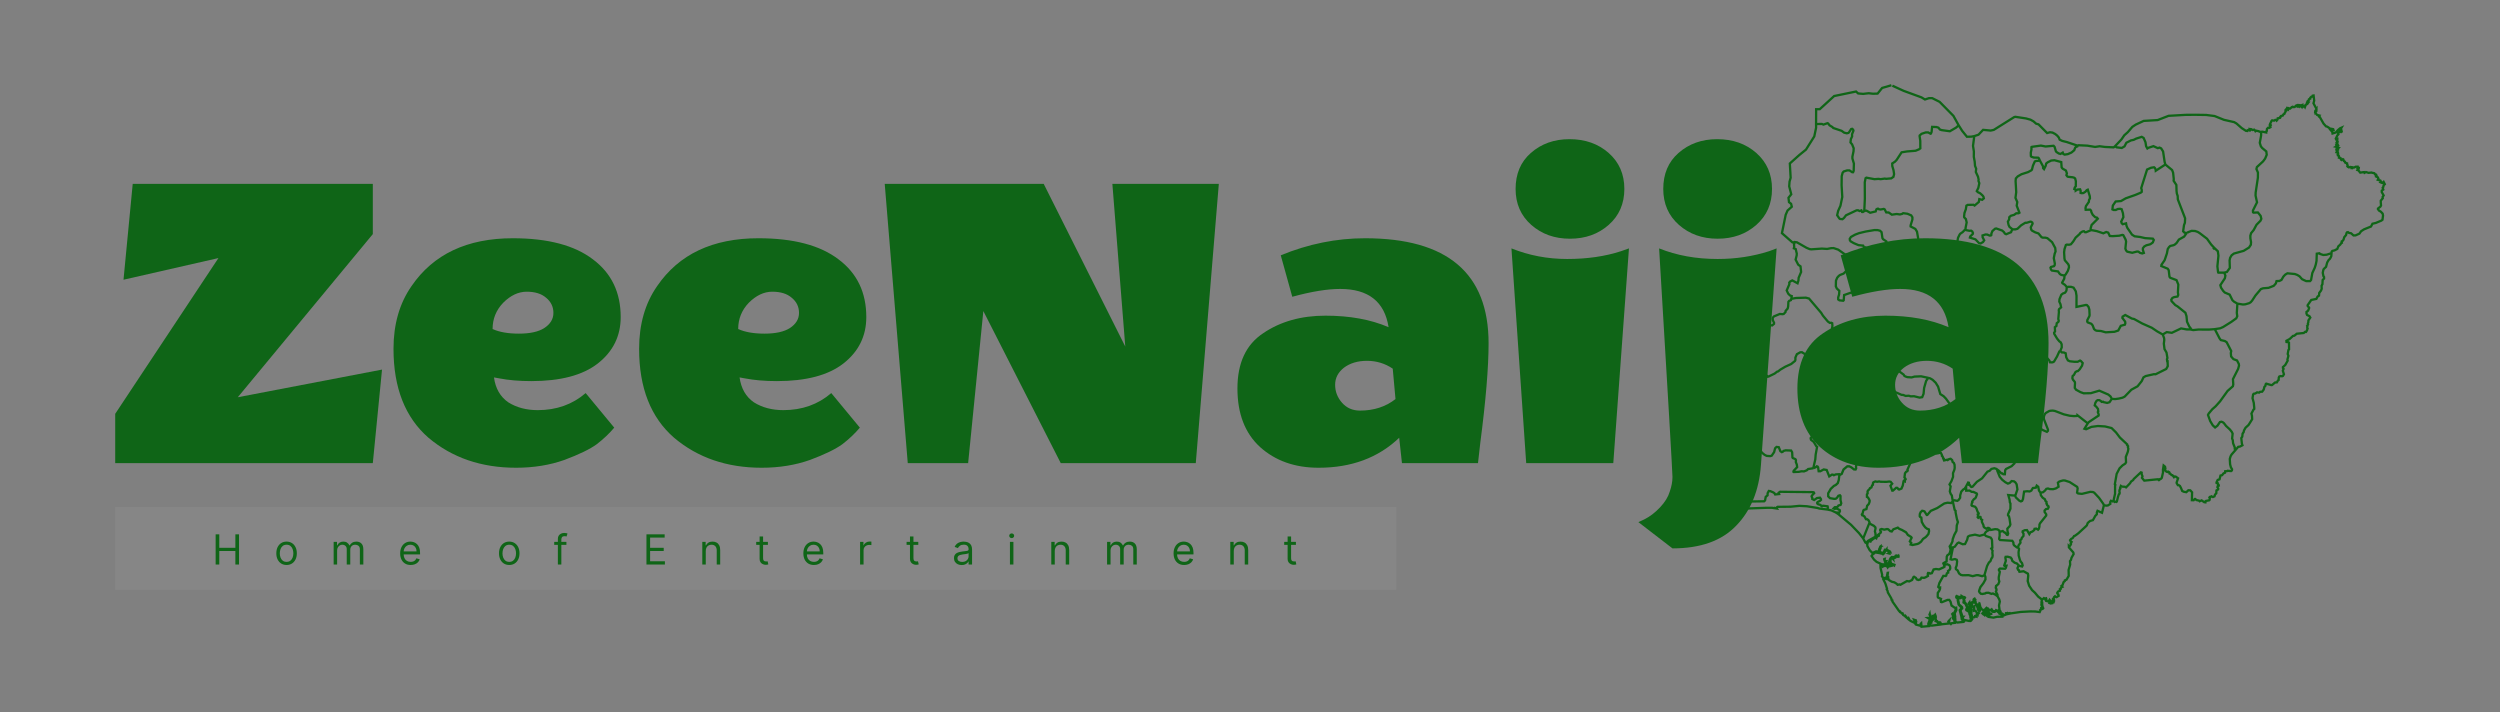
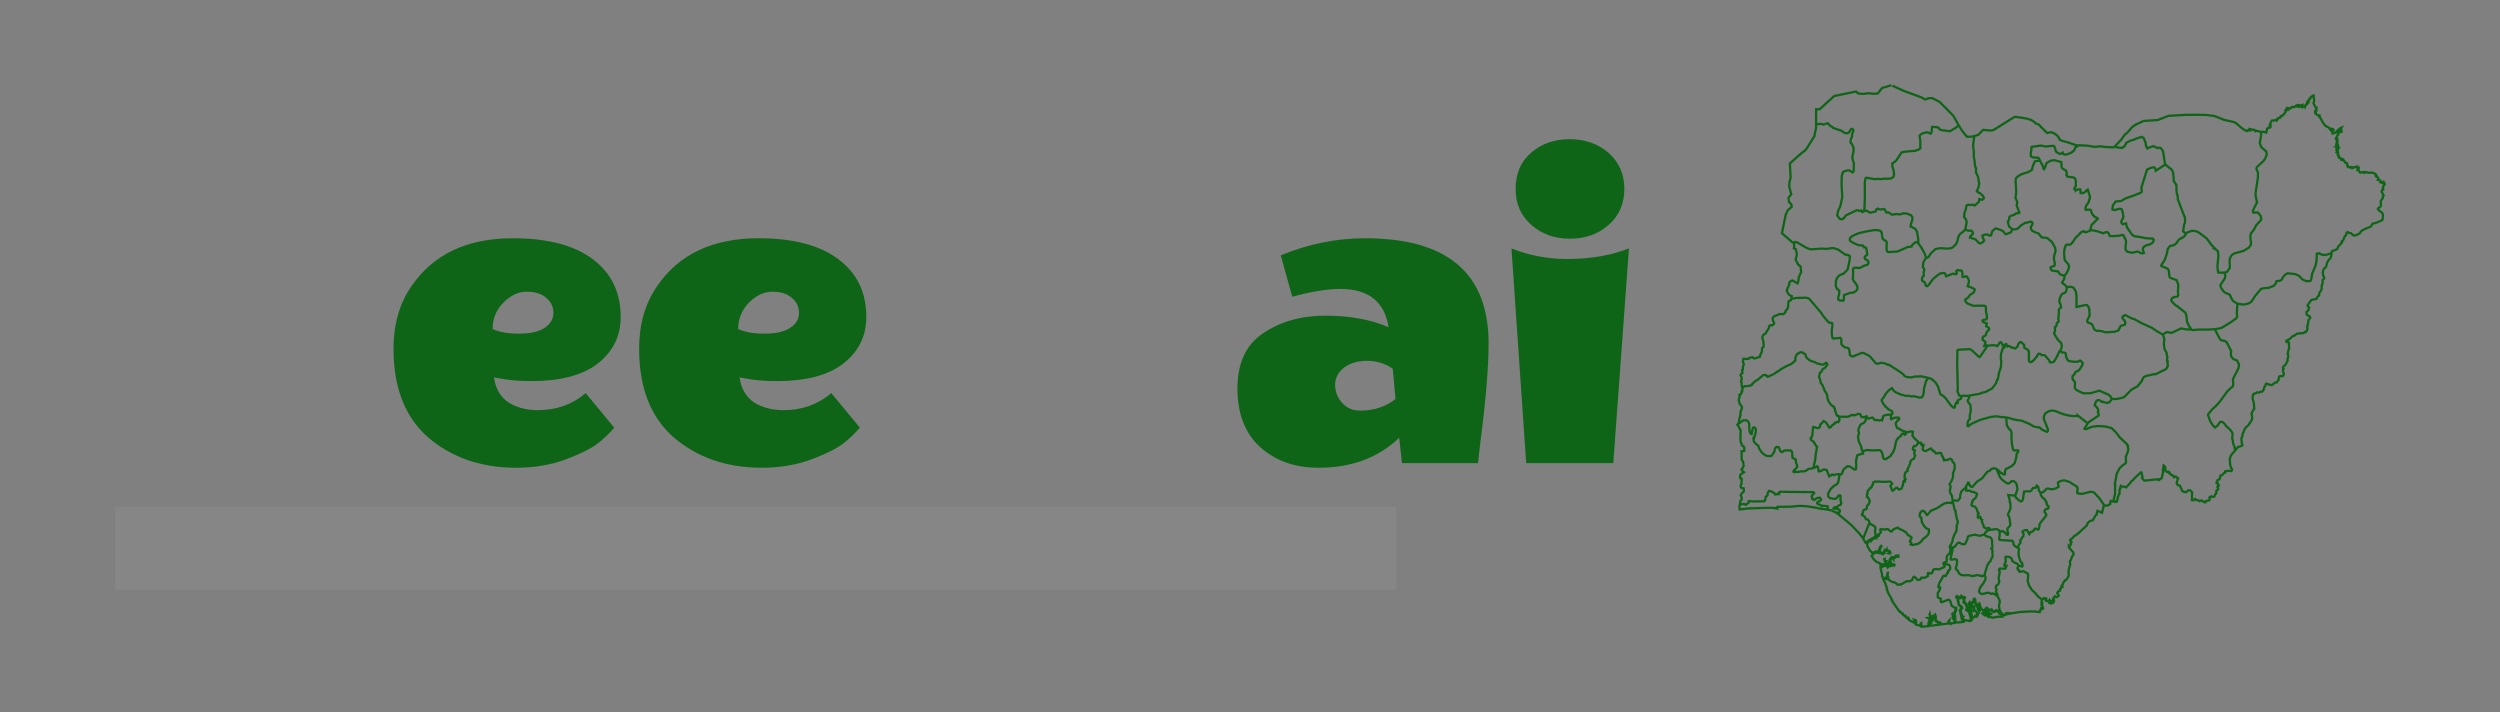
<svg xmlns="http://www.w3.org/2000/svg" width="1085" height="309" viewBox="0 0 1085 309" fill="none">
  <rect x="0" y="0" width="1085" height="309" fill="#808080" stroke="none" />
  <g clip-path="url(#clip0_67_151)">
    <path d="M863.841 229.695L864.067 229.997L865.893 229.648L866.917 229.754L867.691 230.279L867.816 230.851M863.841 229.695L862.178 230.6L861.664 231.109L861.184 231.979M863.841 229.695L863.527 229.628L863.542 229.417L863.119 229.127L862.711 229.092L862.083 229.468L861.18 228.919L860.893 228.536L860.825 227.944L860.115 226.46L860.247 225.617L859.744 225.371L859.521 224.36L859.291 224.309L858.576 224.752L858.304 224.462L858.493 223.827L858.338 223.291L858.648 223.177L858.762 222.801L858.267 222.076L857.76 220.65L857.224 219.945L855.769 219.491L855.621 219.279L855.784 218.359L856.018 218.034L855.927 217.658L856.626 216.686L857.265 216.24L857.549 215.817L858.021 214.465L857.885 214.156L856.475 213.49L855.701 213.459L854.779 212.906L853.331 212.957L853.297 211.539L853.131 211.383M867.816 230.851L867.843 232.559L867.635 233.679L867.654 233.965L868.009 234.368L873.334 234.705L873.802 235.434L873.885 236.292L874.15 236.699L875.363 237.612L875.869 237.694M867.816 230.851L869.188 230.455L869.94 231.121L870.231 231.156L871.028 232.139L871.304 232.167L871.55 231.603L871.248 230.459L871.191 229.425L872.2 228.355L872.502 227.678L872.128 225.077L871.894 224.078L871.486 223.659L871.493 223.177L872.529 220.784L872.532 218.504L872.287 218.053L872.143 216.765L871.584 214.845L874.021 215.061L874.698 214.92M875.869 237.694L876.277 238.199L876.054 239.656L876.111 241.137L876.629 242.951L876.905 243.609L877.551 244.392L877.838 245.391L877.611 245.865L876.319 245.567M875.869 237.694L876.013 236.758L876.897 235.539L876.761 234.497L877.313 234.004L877.442 233.475L878.19 232.578L878.22 231.63L877.789 230.925L877.861 230.541L878.719 230.118L879.709 230.048L880.726 231.81L881.232 230.996L882.048 230.694L882.88 230.024L882.985 229.511L883.696 229.397L884.52 229.891L884.837 229.534L885.094 228.634L885.132 227.619L885.434 227.043L888.049 223.757L888.057 223.208L887.354 222.19L887.35 221.563L887.974 220.925L888.801 220.78L889.115 220.114L889.024 219.703L888.503 219.311L888.348 218.723L888.151 218.578L888.189 217.818L887.705 217.38L887.516 216.71L886.496 215.977L885.744 214.951L885.559 213.819M876.319 245.567L875.302 244.545L874.343 244.216L873.3 243.378L873.08 242.551L872.631 241.975L871.346 241.619L870.431 241.674L870.325 242.03L870.526 243.405L869.83 245.403L869.951 245.579L870.794 245.516L870.529 246.472L870.254 246.825L867.956 246.762L867.54 247.146L867.514 247.44L867.918 248.2L867.461 250.475L867.45 251.416L867.699 252.391L867.257 253.523L866.305 254.283L866.339 254.584L866.161 254.835L866.244 255.411L866.467 255.673L866.475 256.132L866.221 256.766L866.898 258.086L866.947 258.811M876.319 245.567L875.998 245.606L875.563 246.566L875.813 247.267L876.127 247.389L876.425 248.149L878.228 247.929L880.102 248.979L880.249 249.802L880.019 252.191L880.635 254.201L881.924 256.124L883.125 257.221L884.554 258.921L885.941 260.021L886.164 260.417L887.063 259.563L887.49 259.81L888.004 259.649L888.121 260.006L888.042 260.068L887.751 260.343L887.996 260.793L888.779 260.973L889.217 260.785L889.519 260.307L889.999 260.938L889.595 260.985L889.402 261.678L889.958 261.913L890.63 261.8L890.608 261.502L891.167 261.396L890.948 260.832L891.175 260.777L891.337 261.04L891.473 260.821L891.375 259.837L891.148 260.523L890.895 260.495L890.955 259.92L891.239 259.712L891.481 259.117L891.87 258.795L892.127 259.077L892.539 259.171L893.453 258.6L893.325 258L892.871 257.554L892.879 257.178L893.264 256.688L894.009 256.394L893.975 255.705L894.357 255.556L894.338 255.333L894.708 254.847L895.048 254.71L894.682 254.31L895.154 253.903L895.615 252.61L896.121 252.203L896.152 251.874L896.866 251.572L897.826 249.927L897.769 247.357L898.453 245.054L898.374 243.53L898.797 242.998L899.039 242.058L899.946 240.471L899.829 239.782L897.901 237.572L897.882 236.985L898.098 237.212L898.653 236.48L898.823 236.104L898.672 235.778L899.069 235.199L898.555 234.791L898.404 234.454L898.895 233.875L899.534 233.534L900.154 232.633L900.577 232.504L902.017 231.434L905.312 228.391L905.686 228.011L906.045 227.031L906.499 226.569L907.115 226.103L908.335 225.735L909.393 223.831L909.801 223.463L910.021 223.177L910.028 222.401L910.323 221.681L912.269 222.546L913.089 219.279M866.947 258.811L866.055 258.11L864.944 257.558L864.264 257.726L863.024 257.248L861.97 257.295L861.551 257.546L860.368 257.773L859.687 257.667L859.14 257.115L858.917 256.684L858.977 256.253L859.495 254.804L860.787 253.108L861.69 251.466L861.671 250.378L861.422 249.704L861.218 249.684M866.947 258.811L866.902 258.086L866.225 256.77L866.478 256.132L866.471 255.674L866.248 255.411L866.165 254.835L866.342 254.581L866.308 254.279L867.261 253.519L867.706 252.387L867.457 251.412L867.465 250.468L867.922 248.192L867.517 247.432L867.544 247.138L867.96 246.754L870.261 246.817L870.537 246.464L870.801 245.509L869.959 245.571L869.838 245.395L870.533 243.397L870.333 242.022L870.442 241.666L871.357 241.611L872.642 241.967L873.092 242.543L873.311 243.37L874.35 244.208L875.31 244.537L876.326 245.559L876.005 245.599L875.571 246.558L875.82 247.26L876.137 247.381L876.432 248.141L878.235 247.922L880.109 248.971L880.26 249.794L880.03 252.183L880.646 254.193L881.934 256.116L883.14 257.213L884.565 258.909L885.952 260.01L886.175 260.405L886.012 261.251L886.311 261.424L886.322 262.403L886.133 262.579L885.978 262.317L885.952 262.544L886.401 263.002L886.175 263.708L885.895 263.782L885.933 264.185L885.543 264.636L885.634 264.702L885.237 265.635L883.261 265.388L881.092 265.361L877.044 265.576L872.491 266.234L872.294 266.054L871.606 266.195L871.255 266.007L870.922 266.148L870.563 266.113L870.556 266.124L870.745 266.442L870.847 266.61L869.592 267.127L869.222 266.461L868.78 266.207L868.455 266.132L868.092 265.717L868.236 265.361L868.202 265.314L868.001 265.509L867.812 265.361L867.582 264.902L867.597 264.652L867.79 264.526L867.57 262.744L867.933 261.071L867.695 260.17L866.947 258.811ZM861.218 249.684L862.386 245.669L863.179 244.153L863.867 243.495L864.313 242.304L864.649 241.952L864.812 241.164L864.676 239.813L864.782 239.01L864.211 238.054L864.676 237.753L864.532 234.435L864.355 233.906L863.962 233.338L861.944 232.641L861.184 231.979M861.218 249.684L860.247 250.056L858.539 249.614L857.734 249.629L856.166 250.045L854.394 249.61L851.854 249.665L851.046 249.504L850.229 248.858L849.579 247.526L848.884 247.017L848.786 246.48L849.198 245.399L849.394 243.585L849.224 242.935L848.423 242.633L847.115 242.896L846.545 242.723L847.583 237.596M861.184 231.979L859.174 232.535L857.14 232.045L854.756 232.5L854.083 232.907L853.732 234.298L852.836 236.103L851.823 236.209L850.119 235.457L849.507 235.771L848.373 237.271L847.583 237.596M970.337 195.162L971.377 193.932L972.117 193.826L973.224 193.246L972.979 192.541L972.718 190.136L973.138 189.525L973.292 188.174L973.716 187.598L973.897 186.814L974.562 185.635L975.881 184.425L977.442 181.938L977.359 180.476L977.124 179.493L978.043 177.727L978.334 177.507L978.356 177.1L978.137 174.84L977.593 172.795L977.85 171.212L978.122 170.891L978.844 170.762L979.543 170.288L980.476 170.398L980.9 170.049L981.78 169.994L982.449 169.078L982.755 167.883L983.201 167.428L983.292 166.759L983.541 166.5L985.763 167.143L986.077 167.096L987.362 166.014L988.186 165.94L988.56 165.215L988.93 164.925L988.991 163.856L989.206 163.425L989.758 163.214L990.389 163.304L990.801 163.155L991.228 162.43L990.748 160.895L991.058 160.092L990.789 159.704L990.793 159.312L991.791 158.411L992.853 156.531L992.739 156.014L993.178 154.435L992.86 153.625L993.174 151.897L993.45 151.627L993.416 148.697L993.231 148.532L992.335 148.427L992.301 147.902L993.722 147.126L995.143 145.798L995.755 145.685L996.794 144.838L999.821 144.517L1000.46 144L1000.83 144.051L1001.22 143.409L1001.5 142.547L1001.33 142.3L1001.42 141.748L1001.29 141.442L1001.7 140.866L1001.6 140.432L1001.8 139.926L1001.85 139.045L1002.67 137.835L1002.29 137.212L1001.27 136.691L1001.01 136.064L1001.02 135.371L1001.72 134.826L1002.15 133.753L1002.14 133.502L1001.56 132.868L1001.5 132.484L1003.08 130.181L1005.3 129.726L1005.84 128.704L1006.45 128.296L1006.55 127.113L1007.32 126.107L1007.62 125.347L1007.57 123.995L1007.93 123.341L1008.03 121.535L1008.64 120.885V120.219L1008.35 119.804L1008.08 118.39L1008.31 117.211L1008.49 116.78L1009.5 115.82L1010.01 113.905L1010.68 112.769L1011.09 112.444L1011.48 111.829L1011.79 111.139L1011.84 110.423L1011.88 109.862M970.337 195.162L969.876 194.817L969.895 194.206L969.162 192.396L969.018 191.01L968.739 190.332L968.958 188.181L968.565 187.39L967.752 186.372L966.12 184.868L965.175 183.634L964.601 183.195L964.064 183.026L963.444 183.175L962.375 184.746L961.347 185.526L960.323 184.566L959.223 182.725L958.271 180.089L958.581 179.47L960.145 177.597L961.581 176.336L963.501 174.189L966.762 169.677L969.075 167.632L969.241 166.817L969.098 164.553L971.361 160.072L971.739 158.654L971.641 157.945L970.878 156.441L969.313 155.865L968.308 154.714L968.179 153.209L968.353 152.359L966.366 148.513L965.58 148.007L963.822 147.584L963.271 146.832L961.211 142.845M970.337 195.162L968.471 197.308L968.059 198.068L967.723 199.212L967.866 201.531L968.214 202.831L968.717 203.662L968.648 204.167L968.278 204.453L966.751 204.316L966.494 204.496L965.716 204.52L965.648 205.162L964.998 205.456L964.416 206.212L963.694 206.38L963.282 208.029L962.481 208.284L961.963 209.35L961.986 209.545L962.341 209.526L962.515 209.698L962.549 210.391L962.882 210.435L962.953 210.783L962.579 210.952L962.345 211.402L962.7 211.997L962.67 212.405L961.945 212.84L961.861 214.101L961.31 214.665L961.094 215.413L960.41 215.719L959.741 215.394L959.515 215.605L959.046 215.664L958.872 215.915L959.046 216.259L958.978 216.937L958.812 217.133L957.395 217.399L957.236 217.485L957.16 218.022L956.643 217.952L955.497 217.156L954.647 217.552L954.394 217.278L953.257 217.019L952.72 216.541L952.501 216.561L952.04 217.113L951.273 217.082L951.363 213.662L950.596 212.816L949.75 212.773L948.858 213.611L947.785 213.423L947.082 213.09L946.541 211.766L946.095 210.909L945.634 210.591L945.192 210.564L944.697 209.737L944.652 209.451L945.279 207.575L944.274 206.854L943.711 206.776L943.484 207.066L942.845 206.224L942.456 206.192L941.889 205.562L941.598 205.534L941.462 204.939L940.99 204.692L940.839 204.872L940.283 204.731L939.584 204.112L939.781 203.356L939.629 202.538L939.006 202.025L938.719 203.889L938.749 205.021L938.224 207.379L937.891 207.771L937.26 207.994L937.131 208.335L936.89 208.378L936.534 207.998L930.605 208.594L929.607 207.387L929.842 206.702L929.52 205.895L929.449 205.432L929.475 205.115L929.139 204.99L926.04 207.888L925.798 208.327L924.876 209.001L924.453 209.722L922.707 211.535L922.201 211.253L921.369 211.214L920.764 211.128L920.462 210.889L920.122 211.723L920.235 212.033L919.948 212.413L919.805 213.118L919.941 213.913L919.835 214.332L919.608 214.477L919.223 215.582L918.712 217.685L918.524 217.838L918.267 217.705L917.768 217.85L917.378 217.333L917.212 217.513M961.211 142.845L963.554 142.488L964.827 141.928L968.38 139.711L970.553 138.144L970.968 137.231L970.772 135.782L971.029 131.775M961.211 142.845L958.804 143.029L954.095 143.021L951.866 143.256L950.516 142.978M971.029 131.775L973.425 132.155L974.445 132.08L976.172 131.563L976.83 131.144L977.472 130.4L978.882 128.226L981.225 125.46L982.173 125.12L984.55 124.928L986.78 124.058L987.702 123.032L988.012 121.99L989.266 121.935L990.154 121.488L990.993 120.039L991.787 119.193L992.736 118.617L995.955 118.927L997.04 119.33L998.015 119.937L999.088 121.155L1000.01 121.606L1000.91 122.006L1002.56 122.002L1003 121.524L1003.55 118.484L1004.58 116.259L1005.04 114.833L1005.37 113.227L1005.48 110.09L1006.65 109.921L1006.88 110.211L1008.3 110.658L1009.76 110.544L1011.88 109.862M971.029 131.775L969.551 130.913L968.867 130.286L967.684 127.869L965.545 126.953L964.854 126.24L963.936 124.865L963.629 123.756L965.587 120.795L965.821 119.612L965.311 118.319M1011.88 109.862L1011.95 109.181L1012.24 108.887L1013.16 108.676L1014.38 108.045L1014.84 106.905L1015.72 106.106L1016.12 105.448L1016.37 105.366L1016.28 104.782L1016.83 104.406L1017.1 103.995L1017.4 102.945L1018.18 102.02L1018.4 101.112L1018.63 100.814L1019.04 100.751L1019.44 101.076L1020.39 101.249L1021.42 102.177L1022.3 102.161L1023.98 101.401L1024.71 100.363L1025.95 99.552L1029.01 98.311L1029.65 97.1L1031.12 96.748L1033.52 95.741L1034 95.377L1034.23 93.544L1034.07 92.698L1033.25 91.844L1032.49 91.401L1032.01 90.727L1032.04 90.512L1033.1 89.67L1033.36 89.188L1033.25 87.703L1033.25 87.116L1034.13 86.031L1034.04 85.502L1034.5 84.82L1033.67 83.34L1033.69 82.725L1034.34 82.27L1034.08 81.487L1034.36 81.146L1034.48 80.441L1035 79.936L1034.5 78.952L1034.3 79.152L1033.94 79.183L1033.89 79.375L1033.6 79.328L1033.17 79.117L1033.38 78.937L1033.09 78.349L1031.96 78.047L1032.23 77.503L1031.97 76.966L1031.15 76.571L1031.12 76.132L1031.37 76.124L1031.24 75.783L1030.76 75.65L1030.46 75.18L1029.85 75.047L1029.53 75L1029.27 74.879L1027.95 75.016L1026.84 74.675L1026.19 75.016L1026.03 74.698L1025.64 74.718L1024.35 74.926L1023.5 73.903L1023.14 73.793L1023.29 73.543L1023.2 73.335L1023.67 73.21L1023.72 72.853L1023.32 72.818L1023.25 72.34L1022.32 72.372L1021.77 72.689L1021.08 72.716L1020.93 72.987L1020.62 72.963L1020.72 72.556L1019.97 72.454L1019.43 72.65L1019.01 72.434L1018.75 72.184L1018.89 71.718L1018.63 71.326L1018.64 70.895L1017.83 70.593L1017.71 70.17L1017.25 69.892L1016.98 69.144L1016.81 69.066L1016.2 69.438L1015.97 69.234L1015.84 68.662L1015.1 68.447L1015.19 67.996L1014.99 67.522L1014.63 67.436L1014.53 66.946L1014.74 66.656L1014.66 66.132L1014.09 66.049L1014.41 65.395L1014.13 65.442L1014.04 65.148L1014.42 65.058L1014.51 65.203L1014.69 65.031L1014.65 64.796L1014.18 64.886L1014.13 64.722L1014.63 64.592L1014.91 64.259L1014.46 64.24L1014.52 63.891L1013.77 63.695L1014.77 63.151L1014.66 62.935L1014.06 63.104L1013.91 62.88L1014.35 62.277L1014.48 61.745L1014.15 61.729L1014.37 61.278L1014.4 60.322L1013.88 60.499L1013.73 60.197L1014.43 58.736L1014.88 58.294L1014.63 57.557L1015.39 57.334L1015.61 56.852L1015.93 56.664L1016.18 57.205L1016.31 57.118L1016.09 56.202L1015.84 56.276L1015.79 56.1L1016.2 55.41L1015.59 55.673L1014.66 56.464L1013.78 57.486L1012.32 57.941L1012.22 57.252L1011.67 56.625L1011.95 56.641L1012.2 56.413L1012.28 56.821L1012.49 56.39L1012.71 56.394L1012.61 56.057L1011.15 55.763L1010.53 55.293L1009.88 54.917L1009.48 54.831L1008.41 53.624L1006.73 50.675L1006.43 50.6L1006.33 50.389L1006.57 50.126L1005.64 49.887L1004.75 48.889L1004.83 48.136L1005.22 47.615L1005.12 48.465L1005.29 48.273L1005.36 47.286L1004.05 44.834L1004.36 43.659L1004.1 41.446L1003.68 41.516L1003.53 41.932L1003.06 42.026L1002.66 42.441L1002.68 42.805L1002.12 43.068L1002.14 43.295L1001.51 43.922L1001.66 44.321L1001.9 44.388L1001.66 44.701L1001.21 44.623L1001.14 44.901L1001.34 44.975L1001.34 45.148L1000.71 45.477L1000.35 46.468L999.999 45.923L999.564 46.021L999.394 46.401L999.046 46.354L999.164 45.539L998.604 45.739L998.68 46.252L998.17 45.845L997.822 46.358L997.266 46.048L997.603 45.59L997.217 45.555L996.809 45.696L996.79 46.119L996.405 45.927L995.88 46.448L995.131 46.487L995.01 46.338L994.625 46.483L993.918 47.138L993.503 47.192L993.181 47.079L993.159 46.895L992.743 46.848L992.853 47.463L992.388 47.216L992.172 47.455L992.478 47.576L992.316 47.976L991.9 48.144L991.908 48.481L991.757 48.771L991.537 49.061L991.477 49.37L990.959 49.676L990.725 50.161L989.928 50.349L989.557 50.808L989.686 50.965L989.576 51.145L989.021 51.258L988.514 51.348L988.427 51.913L988.065 52.347L987.834 52.057L987.471 52.022L986.95 52.363L986.088 52.226L985.846 52.461L985.544 53.158L985.253 53.679L985.102 54.122L985.438 54.196L985.525 54.322L985.249 54.745L985.378 55.199L984.868 55.485L984.437 55.391L983.877 55.912L983.806 56.582L983.779 56.872L983.556 57.032L983.545 57.498L981.89 57.154L981.342 57.201M853.131 211.383L852.624 212.115L852.043 212.452L851.196 213.357L850.727 214.971L850.705 216.04L850.009 217.023L849.469 217.372L848.112 217.113L847.481 217.415M853.131 211.383L854.163 209.42L854.507 209.518L854.575 210.411L854.855 210.431L855.357 211.218L855.618 211.351L856.087 211.222L857.965 209.111L860.225 207.599L862.56 204.692L863.482 204.336L864.291 203.513L865.542 203.215L866.464 203.509L866.883 204.144M847.583 237.596L846.676 237.514L846.257 237.012L846.639 236.554L847.364 235.026L847.493 233.992L848.161 232.155L849.106 230.373L849.25 228.019L849.734 226.589L849.269 225.112M849.269 225.112L848.709 222.256L848.74 221.72L848.313 221.277L847.508 217.528M849.269 225.112L849.715 226.577L849.235 228.007L849.092 230.361L848.147 232.143L847.482 233.98L847.353 235.011L846.628 236.538L846.246 236.997L846.159 237.134L846.571 238.52L846.261 239.766L845.925 240.452L845.15 241.008L844.886 241.587L844.814 243.664L843.484 244.373L843.404 244.545L843.62 244.952L843.911 245.92L843.457 246.253L841.538 247.111L840.219 246.938L839.183 247.13L838.424 248.736L837.626 248.94L837.328 248.705L836.772 248.674L836.636 249.046L836.734 249.951L835.665 250.562L835.053 250.781L833.915 250.687L833.45 251.466L832.577 251.709L831.863 251.447L831.489 250.797L830.692 250.295L830.408 250.491L829.849 251.694L828.602 252.336L827.612 252.172L824.785 253.778L824.43 253.633L823.553 253.789L823.175 253.358L822.159 252.732L821.006 252.454L819.91 251.803L819.117 250.981L819.419 250.859L819.457 250.26L819.124 250.045L819.321 248.991L819.264 248.83L819.321 248.595L819.211 248.607L819.022 249.539L818.965 249.633L818.999 250.072L819.336 250.601L818.334 250.667L817.56 251.012L816.774 250.127L816.864 249.477L816.143 246.488L816.124 245.532L816.437 245.7L816.69 245.614L816.845 245.736L817.106 245.763L817.133 245.916L817.575 245.669L818.531 245.61L818.637 245.618L818.863 245.599L819.241 246.229L819.392 245.982L820.515 245.606L819.74 245.646L819.396 245.465L819.82 245.242L820.118 245.195L820.254 244.988L820.534 244.792L820.704 244.604L820.874 244.784L821.036 244.917L821.153 244.964L821.033 245.54L821.218 245.489L821.244 245.403L821.256 245.129L821.501 244.988L822.087 245.426L822.2 245.113L820.931 244.686L820.76 244.404L820.541 243.981L820.439 243.464L820.647 242.281L821.146 242.14L821.509 242.524L821.426 242.187L822.11 242.234L822.707 241.924L823.088 241.266L823.61 241.634L823.946 241.619L823.992 241.325L823.958 241.235L823.727 241.493L823.368 241.137L822.945 241.07L822.665 241.219L822.491 241.662L822.094 241.842L821.913 241.783L820.704 241.736L820.946 241.866L820.583 242.108L820.265 242.68L819.642 244.561L819.426 244.643L818.425 244.204L818.327 244.008L818.686 243.585L818.712 243.499H818.576L818.263 243.734L817.885 242.872L817.956 242.551L817.779 242.598L817.752 242.888L817.851 243.064L818.21 244.2L818.659 244.745L818.652 244.999L816.728 244.886L814.446 243.855L813.297 242.833L812.25 241.282L812.726 240.628L813.338 240.205L813.384 239.876L814.125 239.801L815.802 240.064L816.596 240.279L817.272 240.22L816.895 240.839L817.779 240.068L817.987 239.625L817.953 238.987L818.179 238.932L819.362 239.045L819.785 239.327L819.91 239.852L819.544 240.115L820.046 240.252L820.008 239.735L819.906 239.433L820.356 239.566L820.284 239.378L819.861 239.116L818.731 238.513V238.509L818.659 238.607L818.055 238.567L817.458 239.813L816.842 239.919L816.12 239.672L815.742 238.838L816.165 237.948L816.256 237.204L816.343 237.149L816.199 237.102V237.098L816.048 237.216L816.056 237.365L815.621 238.207L815.341 239.445L814.219 239.284L813.082 239.809L812.658 240.017L811.457 238.787L810.463 237.024L810.364 236.421L810.663 235.191L811.06 234.87L811.808 235.046L811.936 234.752L813.138 233.769L813.988 233.385L814.302 233.593L814.329 233.491L814.71 232.864L815.466 232.492L815.474 232.425L815.338 232.226L814.911 232.437L814.211 232.938L813.735 233.025L810.803 234.678L810.308 235.167L810.089 235.794L809.563 235.449L808.626 233.694L811.234 227.137L813.286 228.234L813.913 228.888L813.97 229.448L813.705 230.596L813.954 231.595L813.973 232.562L814.601 232.535L816.15 231.274L816.347 230.858L816.01 230.243L816.033 229.84L816.271 229.723L816.645 229.601L817.771 229.883L818.969 229.621L819.491 229.734L820.349 230.51L821.017 230.667L821.717 229.734L823.651 229.01L824.271 229.534L825.469 230.024L827.234 231.05L827.99 232.159L829.467 233.079L829.645 233.405L828.874 234.983L829.479 235.614L829.214 236.319L830.019 236.538L831.996 236.131L832.68 235.896L833.73 235.116L834.595 233.914L835.759 233.119L836.375 232.468L836.961 231.72L837.226 230.451L837.116 229.766L836.273 229.448L835.563 228.876L834.822 227.928L834.055 226.522L833.851 224.634L833.299 224.317L833.148 224.023L833.205 223.095L833.541 222.3L834.214 221.681L834.845 221.802L835.227 221.967L836.202 223.51L836.443 223.49L837.966 221.716L840.744 220.502L843.839 218.496L845.249 218.179L846.798 218.328L847.508 217.528M847.508 217.528L847.481 217.415M847.508 217.528L846.798 218.324L845.252 218.175L843.843 218.492L840.748 220.494L837.97 221.708L836.447 223.483L836.201 223.498L835.226 221.955L834.845 221.794L834.217 221.669L833.541 222.292L833.205 223.083L833.148 224.011L833.299 224.305L833.851 224.622L834.055 226.51L834.822 227.913L835.563 228.861L836.273 229.433L837.116 229.75L837.222 230.432L836.961 231.701L836.375 232.449L835.763 233.099L834.599 233.894L833.73 235.097L832.683 235.876L831.999 236.111L830.019 236.519L829.214 236.295L829.479 235.59L828.874 234.96L829.641 233.381L829.463 233.056L827.99 232.135L827.234 231.027L825.465 230.001L824.271 229.511L823.651 228.986L821.716 229.711L821.017 230.643L820.348 230.486L819.491 229.711L818.969 229.597L817.771 229.86L816.649 229.578L816.275 229.699L816.033 229.817L816.01 230.22L816.346 230.835L816.15 231.25L814.604 232.515L813.977 232.543L813.958 231.575L813.709 230.576L813.977 229.429L813.92 228.869L813.293 228.214L811.241 227.122L811.388 226.667L810.924 225.782L810.421 225.375L809.831 225.339L809.208 224.188L808.475 223.655L808.21 223.631L808.044 223.275L808.138 223.044L808.033 223.216L808.335 222.942L808.698 221.52L808.917 221.281L810.032 220.94L810.349 219.475L811.007 218.805L811.324 218.038L811.456 217.364L811.241 216.796L810.712 215.903L810.247 215.652V214.54L810.553 214.156L810.515 213.286L810.701 212.91L811.362 212.276L811.532 211.872L812.186 211.559L812.484 210.67L812.847 210.399L812.881 209.635L813.051 209.33L813.883 208.934L814.687 209.091L815.549 208.942L816.184 209.083L818.693 209.126L819.937 208.977L820.556 209.111L821.214 209.925L820.454 210.811L821.248 212.949L821.528 212.938L822.952 211.7L823.459 211.747L823.908 212.327L824.214 212.464L825.227 212.064L825.798 210.736L826.157 208.793L826.251 208.695L826.701 208.895L826.705 208.257L827.037 208.053L826.981 207.736L826.535 207.234L826.765 205.417L827.234 204.767L827.808 204.481L827.948 204.148L827.827 203.819L829.048 201.12L828.991 200.575L829.169 200.168L829.834 199.451L830.646 199.04L831.187 197.653L831.024 197.543L830.733 196.572L831.062 195.44L830.302 195.119L830.151 194.79L830.219 194.245L830.752 193.571L831.342 193.626L831.678 193.391M847.481 217.415L847.093 215.053L846.56 214.266L846.223 213.247L846.575 211.085L846.091 210.243L846.907 208.852L847.629 206.964L847.607 205.334L848.219 203.791L848.336 203.039L848.279 201.703L847.981 200.916L847.433 200.493L847.225 199.663L846.564 199.11L845.857 199.271L845.305 199.659L845.143 199.51L843.725 199.839L843.476 199.2L843.567 199.001L843.287 198.781L843.106 198.1L842.785 197.861L842.758 197.383L842.357 196.595L841.39 196.537L841.11 196.736L840.256 196.811L839.516 195.937L839.308 195.961L838.832 195.409L838.586 195.436L837.996 194.613L835.752 195.761L834.947 195.553L834.539 195.248L834.433 194.837L834.52 194.081L834.883 193.356L834.781 193.043L833.957 193.14L833.783 192.886L833.926 192.537L833.821 192.271L833.556 192.13L832.895 192.275L832.604 192.024M939.772 71.388L942.697 73.813L943.128 74.961L943.419 77.734L943.347 78.443L944.542 80.269L944.621 82.909L944.746 83.966L945.105 85.028L945.18 86.544L948.336 94.734L948.249 96.662L947.852 97.727L947.478 100.383L948.094 100.982L949.243 101.127M939.772 71.388L935.593 74.103L935.547 73.558L935.234 72.916L934.86 72.595L933.545 72.81L931.829 73.574L929.293 81.64L929.509 82.376L929.52 83.257L929.07 83.626L926.716 84.609L922.582 86.07L920.514 87.261L918.187 87.441L916.97 89.219L916.785 90.888L917.295 91.135L918.281 91.119L919.082 90.716L920.121 90.61L920.805 90.806L921.357 92.537L921.554 94.229L920.605 96.188L920.813 96.869L921.259 97.304L922.71 96.936L922.888 97.943L923.285 98.922L925.287 101.828L926.417 102.553L928.832 102.855L930.994 103.352L934.346 103.572L934.739 104.143L934.323 105.209L933.624 105.753L933.08 106.059L931.553 106.447L930.597 106.979L930.019 107.728L930.004 108.433L930.423 109.776L929.72 110L928.791 109.757L928.088 109.224L927.498 109.157L925.382 109.702L923.228 109.236L922.718 108.703L922.412 107.9L922.725 104.825L922.521 103.983L921.512 102.063L921.081 101.946L919.732 102.302L916.822 102.49L915.64 102.408L914.967 100.971L914.098 100.685L912.832 101.257L910.024 100.312L907.757 99.882L907.379 99.956M939.772 71.388L939.445 70.252L938.779 65.736L937.944 64.404L937.245 64.059L936.478 64.298L934.592 63.429L932.378 64.157L931.955 64.439L931.403 63.448L931.142 61.745L930.337 59.872L929.502 59.383L927.11 60.15L926.044 60.687L924.85 60.934L922.84 61.948L922.046 63.511L920.859 64.216L918.592 63.93L917.916 63.468M949.243 101.127L948.94 101.221L947.916 102.694L945.634 103.979L944.662 105.428L943.903 106.114L943.34 106.411L941.862 106.756L941.318 107.289L940.797 108.084L940.43 110.019L939.444 112.93L938.079 114.916L938.004 115.456L940.793 116.627L941.224 117.297L941.552 120.098L941.885 120.548L944.606 121.575L945.392 123.51L945.21 126.89L945.362 128.01L945.048 128.7L943.574 128.947L942.822 129.307L942.327 130.055L942.452 130.69L944.073 132.405L945.018 132.958L948.475 135.735L948.94 137.22L949.171 139.644L950.146 141.713L950.784 142.543L950.735 142.915L950.516 142.978M949.243 101.127L949.587 100.783L951.163 100.191L952.69 100.258L953.816 100.653L954.64 101.159L957.848 103.611L959.643 106.118L960.936 107.52L960.558 108.123L961.155 107.724L962.545 109.048L962.799 110.955L962.345 115.597L962.636 118.124L962.749 118.323L965.311 118.319M950.516 142.978L949.008 142.966L946.575 142.539L942.573 144.439L940.362 144.133L938.627 145.171M938.627 145.171L936.224 143.828L933.888 142.245L929.705 140.389L926.206 138.457L925.234 138.258L922.362 136.71L921.217 137.408L921.104 137.972L922.302 139.562L922.404 140.244L922.215 140.898L920.416 141.407L919.324 143.448L917.665 144L913.871 144.231L911.804 143.652L909.99 143.546L909.419 143.338L908.83 142.813L908.206 141.219L907.866 140.765L907.568 140.487L906.086 139.93L905.859 139.597L905.893 138.935L906.793 137.184L906.88 136.726L906.782 134.399L906.415 133.173L905.735 132.421L905.334 132.339L901.189 133.197L901.204 128.347L900.909 126.467L899.923 124.838L898.872 124.493L897.67 124.462L897.092 124.654M938.627 145.171L939.218 146.715L939.297 147.557L939.104 149.155L939.391 151.49L940.261 153.002L940.657 155.36L940.449 155.881L940.563 156.762H940.725L940.805 158.932L940.132 160.139L935.529 162.434L934.811 162.391L931.214 163.214L930.273 163.778L929.494 165.419L927.703 167.66L925.016 169.132L922.114 172.129L921.195 172.595L919.529 172.991L917.976 173.202L916.52 173.104M897.092 124.654L896.136 123.592L895.082 122.906L894.98 122.621L895.868 120.975L896.068 119.424M897.092 124.654L896.953 124.767L896.873 125.903L896.665 126.463L896.167 127.074L895.339 127.36L894.621 127.909L893.816 129.855L893.733 130.917L894.247 132.022L894.53 133.4L893.627 134.172L893.499 134.603L893.567 135.375L893.302 138.434L893.502 139.257L893.344 139.676L892.622 140.283L892.471 141.489L891.806 141.991L891.885 143.847L891.488 144.396L891.526 144.85L892.758 146.918L893.729 148.125L894.375 148.599L894.753 149.418L894.799 150.753L894.168 152.297M896.068 119.424L896.442 119.205L897.421 117.603L897.924 116.095L897.893 115.311L897.602 114.657L896.144 112.961L895.974 112.181L895.822 109.482L895.992 108.111L896.597 106.321L896.983 106.153L898.003 106.216L898.774 106.016L899.809 104.758L900.811 103.148L902.602 101.515L902.855 101.084L903.792 100.469L904.431 100.352L904.862 100.771L905.293 100.806L907.379 99.956M896.068 119.424L895.672 119.538L894.538 119.287L893.933 118.876L893.185 117.799L890.532 117.419L890.132 116.999L889.905 116.185L890.113 115.875L891.454 115.499L891.726 115.068L891.802 114.391L891.348 112.021L891.73 110.097L892.112 109.142L891.968 107.622L890.611 105.107L888.578 103.372L887.652 103.141L886.602 103.152L886.024 102.937L884.697 101.319L883.28 100.837L881.946 100.121L881.553 99.658L881.353 98.652L882.15 97.077L882.029 96.587L881.602 96.266L881.141 96.192L879.599 96.677H878.976L877.162 97.79L875.582 99.29L874.66 99.552L873.492 99.545M907.379 99.956L907.349 99.079L907.758 97.621L910.448 94.926L910.112 94.476L909.322 94.268L908.253 93.234L907.693 92.157L907.504 91.374L907.092 90.986L905.18 91.045L905.105 90.277L905.294 89.458L906.563 87.621L906.635 86.818L907.036 86.097L906.964 85.134L906.102 82.321L905.63 82.529L905.074 83.214L904.198 83.77L903.51 83.841L902.992 83.743L902.988 82.736L902.773 82.172L901.586 82.27L900.868 82.736V82.333L900.245 82.051L900.445 81.377L900.891 80.833L900.921 78.635L900.619 77.484L900.271 77.166L899.572 76.947L897.516 76.728L897.203 76.563L896.817 76.019L897.033 75.231L896.617 74.025L895.177 73.194L894.75 72.654L894.58 70.335L891.64 69.543L890.215 69.681L888.707 70.437L888.054 70.965L887.819 71.984L887.113 73.398L886.708 72.959L886.671 72.191L885.344 69.731M870.889 181.162L874.339 182.133L877.555 182.623L880.847 184.014L882.706 185.118L884.69 185.506L885.094 185.451L886.349 186.548L888.363 187.421L888.794 186.991L888.828 186.458L887.052 181.898L887.022 180.911L887.407 179.791L887.876 179.239L889.368 178.377L889.89 178.267L890.869 178.197L891.881 178.369L895.694 179.826L898.287 180.433L900.131 180.594L901.627 180.508L901.631 180.234L906.087 183.732M870.889 181.162L870.768 182.274L870.972 184.574L871.683 185.835L872.703 186.857L872.979 187.582L872.982 190.285L873.198 192.952L873.666 195.119L874.146 195.53L875.397 195.405L875.957 195.589L875.821 196.298L875.356 196.772L875.178 197.277L875.019 198.816L874.286 201.1L873.039 202.318L870.605 203.54L870.243 204.105L870.114 205.836H869.449L868.939 205.425L868.629 205.464L867.356 204.175L867.038 203.948L866.883 204.144M870.889 181.162L867.979 180.939L866.626 180.672L863.954 180.946L859.268 182.267L855.769 183.861L854.159 185.016L853.899 184.797L853.963 183.332L854.284 182.502L854.892 181.847L854.908 180.01L855.35 178.165L855.146 175.748L854.318 174.706L854.008 174.044V173.708L854.594 172.666L854.821 171.632M906.087 183.732L904.654 186.07L905.372 186.293L907.685 185.263L910.508 184.891L913.599 185.079L916.426 185.772L918.369 187.692L920.046 189.905L923.209 192.87L923.157 193.125L923.599 193.658L923.5 194.065L923.712 194.762L923.489 196.027L922.59 198.335L922.699 200.654L922.352 201.214L921.184 201.974L919.884 203.247L918.633 205.66L917.836 210.164L918.066 210.45L917.942 210.873L917.93 214.305L917.212 217.513M906.087 183.732L906.544 183.187L910.788 180.363L910.829 179.897L910.451 178.847L910.655 178.592L910.523 177.464L909.756 176.481L909.11 175.948L909.386 174.828L909.888 173.99L910.372 173.653H911.075L911.729 174.005L912.107 174.424L912.681 174.334L912.806 174.495L914.51 174.867L915.545 174.546L916.52 173.104M917.212 217.513L916.94 217.63L916.139 217.344L915.844 217.901L915.882 218.684L914.816 219.366L914.14 219.452L913.089 219.279M913.089 219.279L912.844 218.672L910.999 216.075L908.91 213.831L908.347 213.549L907.179 213.463L903.562 214.34L901.907 214.168L901.45 213.819L901.699 211.951L901.488 211.308L898.223 209.201L896.171 208.539L895.373 208.511L894.5 208.742L893.703 209.005L893.128 209.475L893.419 211.238L892.233 211.99L891.05 212.315L889.599 212.26L888.82 211.998L888.095 212.174L887.581 212.859L886.689 213.627L885.559 213.819M885.559 213.819L884.917 212.93L884.599 211.261L883.934 210.752L883.549 211.657L882.26 211.802L881.591 212.93L880.866 213.294L879.751 213.196L878.447 213.353L877.975 216.577L877.6 217.38L877.068 217.611L876.395 217.321L874.88 215.879L874.634 215.276L874.698 214.92M874.698 214.92L875.56 212.405L875.22 210.203L874.683 209.365L874.109 208.915L873.047 208.778L872.212 209.604L871.418 209.89L870.314 209.295L868.962 208.214L867.869 206.901L866.834 204.351L866.883 204.144M965.311 118.319L966.46 118.049L967.749 116.275L967.643 112.988L967.873 111.903L968.523 110.795L969.529 110.043L973.765 108.86L976.074 107.43L976.864 106.223L976.954 105.072L976.667 103.446L976.652 102.283L976.992 101.162L978.084 99.85L979.331 97.539L981.047 95.804L981.421 94.977L981.104 93.673L979.921 92.204L978.065 92.286L977.823 92.145L977.767 91.385L979.55 87.805L978.912 84.891L978.961 83.52L979.921 77.139L979.94 74.871L979.29 73.371L979.498 72.509L982.166 70.037L983.061 68.831L983.756 67.181L983.575 65.716L981.761 64.212L981.213 63.499L980.748 61.991L981.311 58.85L981.342 57.201M981.342 57.201L980.968 57.205L980.617 57.157L980.337 56.962L979.26 56.723L978.867 56.966L978.629 56.547L978.315 56.268L977.688 56.433L977.045 56.065L976.482 56.002L976.69 56.464L976.456 56.668L975.832 56.413L975.454 56.523L975.341 56.844L974.744 56.789L972.938 55.614L970.636 53.589L969.605 52.998L965.187 51.999L961.121 50.361L957.508 49.891L952.803 49.817L948.57 49.848L941.171 50.267L936.428 52.108L930.359 52.477L926.939 54.067L925.435 55.062L923.474 57.353L921.932 58.728L920.704 60.53L917.916 63.468M819.214 256.426L819.218 256.429M832.604 192.024L831.678 193.391M832.604 192.024L832.517 191.719L830.726 190.085L829.955 189.027L830.223 187.406L829.274 187.237L827.528 187.582M831.678 193.391L831.337 193.626L830.748 193.571L830.215 194.245L830.147 194.786L830.298 195.115L831.062 195.436L830.729 196.568L831.02 197.543L831.179 197.653L830.638 199.04L829.826 199.451L829.161 200.168L828.983 200.575L829.04 201.12L827.819 203.819L827.94 204.144L827.8 204.477L827.23 204.763L826.761 205.417L826.527 207.23L826.973 207.732L827.033 208.053L826.701 208.253L826.697 208.891L826.247 208.691L826.153 208.789L825.794 210.732L825.223 212.06L824.21 212.464L823.904 212.323L823.454 211.743L822.948 211.696L821.523 212.934L821.244 212.945L820.45 210.807L821.21 209.925L820.552 209.107L819.932 208.974L818.689 209.126L816.18 209.083L815.545 208.942L814.683 209.091L813.882 208.938L813.051 209.334L812.877 209.639L812.843 210.407L812.484 210.674L812.185 211.563L811.532 211.876L811.362 212.283L810.696 212.914L810.511 213.29L810.545 214.16L810.243 214.548V215.66L810.708 215.911L811.233 216.804L811.452 217.372L811.316 218.046L811.003 218.813L810.345 219.483L810.024 220.948L808.913 221.285L808.694 221.528L808.331 222.946L808.028 223.22L808.134 223.048L808.04 223.283L808.206 223.639L808.471 223.659L809.204 224.192L809.827 225.343L810.417 225.382L810.919 225.79L811.388 226.675L811.241 227.129L808.633 233.687L806.796 231.36L803.331 227.74L797.731 223.056L796.71 222.405L798.222 222.515L798.536 221.837L798.456 221.418L797.209 220.737L796.155 220.835L795.784 220.666L796.283 220.137L797.19 220.098L797.61 219.832L797.904 219.385L798.827 219.127L799.099 218.414L798.781 217.015L798.785 215.264L798.543 214.959L797.874 215.159L797.251 216.048L796.714 216.463L796.022 216.514L794.209 216.197L793.449 215.429L793.438 214.093L794.564 212.166L795.936 210.881L796.714 210.505L797.602 209.683L798.006 208.409L798.286 206.251L799.295 205.695L800.108 203.748L801.729 202.401L802.606 202.393L803.554 202.878L804.654 203.748L805.338 203.76L805.58 203.266L805.493 202.628L805.648 201.801L805.474 200.242L806.063 197.68L806.381 197.457L808.595 196.834L808.361 195.894L810.08 195.326L813.021 195.495L815.654 195.373L816.24 195.581L816.777 196.447L817.166 197.696L817.106 198.033L817.518 199.087L818.379 199.318L820.469 197.947L821.618 196.212L822.264 194.676L822.906 191.503L823.333 190.665L824.24 189.693L825.064 189.125L825.385 188.319L826.088 188.17L826.655 188.655L826.965 188.538L827.528 187.582M810.047 180.907L810.201 180.841L810.432 181.495L810.821 181.687L812.514 181.197L812.873 181.342L813.429 182.149L813.788 182.341L814.668 182.251L815.537 182.494L816.274 182.267L816.762 182.482L817.155 181.636L817.045 181.389L817.355 180.519L818.908 179.995L821.085 179.959M810.047 180.907L809.472 182.983L808.72 183.626L807.896 183.994L807.284 184.582L806.566 186.246L806.521 186.795L806.827 187.895L806.377 189.458L806.638 191.331L807.715 193.724L808.032 195.209L808.346 195.875M810.047 180.907L809.9 180.696L809.269 181.009L807.95 181.06L807.39 179.818L806.567 179.591L804.775 180.257L803.774 180.108L803.804 180.453L803.736 180.12L803.6 180.155L802.258 180.786L801.276 180.907L798.151 180.821M821.085 179.959L820.673 180.124L820.662 181.8L820.87 181.977L821.807 181.42L823.194 181.17L824.067 181.276L824.278 181.55L824.173 182.086L823.666 182.337L822.801 183.516L822.77 184.127L823.269 185.596L823.768 185.972L824.252 185.984L824.951 186.646L827.528 187.582M821.085 179.959L821.369 179.395L821.059 178.451L819.26 177.441L819.211 177.21L818.296 176.501L818.27 176.238L817.359 175.278L816.634 173.829L816.698 173.441L817.507 172.489L818.372 170.958L819.774 169.375L821.134 168.478L821.803 169.505L822.623 170.194L825.284 171.373L825.979 171.404L827.022 171.827L828.424 171.745L829.229 172.015L830.71 171.968L833.091 172.564L834.236 172.368L834.83 170.895L835.071 168.353L835.944 165.301L836.874 163.989M827.528 187.582L826.954 188.522L826.644 188.64L826.077 188.15L825.374 188.303L825.053 189.11L824.229 189.678L823.322 190.649L822.895 191.487L822.249 194.66L821.607 196.196L820.454 197.931L818.364 199.298L817.506 199.067L817.094 198.017L817.155 197.68L816.762 196.431L816.225 195.561L815.639 195.358L813.005 195.479L810.065 195.307L808.346 195.875M808.346 195.875L808.58 196.819L806.366 197.438L806.048 197.665L805.459 200.227L805.632 201.786L805.481 202.612L805.568 203.251L805.326 203.744L804.642 203.732L803.543 202.863L802.594 202.377L801.717 202.381L800.1 203.732L799.287 205.675L798.279 206.235M862.606 150.036L864.919 149.79L866.128 149.915L866.702 150.248L867.129 149.915L867.813 148.724L868.214 148.513L868.618 148.681L869.174 149.899L869.529 150.021L869.975 149.711M862.606 150.036L859.337 154.87L858.982 154.964L855.509 151.791L854.844 151.545L850.675 151.729L849.663 151.858L849.534 152.007L849.398 157.358L849.682 169.191L849.508 169.728L850.245 171.651L850.781 171.835L851.473 171.753M862.606 150.036L862.14 149.872L861.211 150.107L861.732 148.489L860.451 147.4L860.485 146.491L860.697 146.127L861.623 145.622L861.921 145.281L862.148 144.188L863.316 142.946L863.096 142.21L861.963 141.575L862.276 140.392L860.908 139.86L860.481 139.558L860.417 139.202L860.527 138.951L860.859 138.786L862.08 138.626L862.318 138.034L862.28 136.824L861.932 135.304L861.872 133.322L861.747 132.926L861.23 132.664L856.366 132.695L853.845 131.72L853.199 131.07L852.81 130.294L853.154 129.808L853.974 129.276L854.586 128.618L854.907 128.038L856.51 127.019L856.895 126.318L857.012 125.543L855.792 124.857L853.966 124.207L854.476 122.585L854.495 121.579L853.747 120.09L853.139 119.918L852.288 120.18L851.763 120.125L851.657 118.363L851.476 117.61L851.245 117.411L849.458 117.215L849.012 117.685L849.265 118.621L849.023 119.005L847.523 118.786L844.64 119.906L844.247 118.864L843.861 118.472L842.761 118.523L841.968 118.762L841.038 119.35L838.926 121.112L836.893 123.858L836.36 124.207L835.819 123.972L835.358 122.593L834.206 121.81L834.123 121.273L834.247 120.368L834.943 119.663L834.852 118.171L835.132 117.387L835.079 116.807L834.535 115.875L834.686 113.999L835.835 111.891M869.975 149.711L869.948 150.667L869.79 150.91L869.401 150.937L869.2 151.176L868.403 153.73L868.373 155.932L868.565 156.79L868.358 159.532L867.609 161.596L867.035 164.71L866.736 164.851L866.328 166.183L865.935 166.825L864.507 168.635L861.876 170.061L860.127 170.476L859.027 170.946L854.821 171.632M869.975 149.711L870.481 149.312L870.764 149.355L870.991 150.091L871.255 150.401L871.822 150.162L872.174 150.217L873.096 150.918L873.602 150.82L874.263 151.235H874.679L875.552 150.412L875.907 149.418L876.531 148.587L876.913 148.45L877.328 148.603L878.435 149.649L878.556 150.922L880.151 151.877L880.54 152.508L880.521 156.308L880.673 156.821L881.179 157.197L881.614 157.115L882.502 156.488L884.074 154.627L884.41 153.883L884.898 153.499L885.4 153.585L885.967 154.075L887.407 154.169L889.425 156.484L889.652 157.228L890.585 157.279L891.193 157.115L891.503 156.833L892.754 154.717L893.756 152.52L894.168 152.297M854.821 171.632L854.292 171.812L851.473 171.753M851.473 171.753L851.049 173.026L849.7 173.708L849.677 174.871L849.504 174.906L849.129 174.562L849.058 174.663L848.589 175.654L848.355 176.786L848.23 176.924L847.614 176.826L846.586 175.831L844.519 172.983L843.495 171.929L842.093 171.028L841.129 167.797L840.082 166.104L838.752 164.831L837.705 164.213L836.874 163.989M917.916 63.468L917.334 63.954L913.543 63.778L911.253 63.472L909.273 63.766L905.864 63.209L902.063 63.037L901.583 63.19M885.344 69.731L884.876 68.705L884.562 68.431L882.695 68.384L881.614 68.02L881.391 67.738L881.365 66.23L881.648 64.898L881.641 63.844L881.815 63.727L885.741 63.186L887.77 63.574L891.255 63.268L891.697 63.75L892.23 65.583L892.486 65.951L893.492 66.606L894.244 66.809L895.234 66.218L895.476 66.829L896.039 67.103L897.429 66.888L899.009 66.206L900.215 65.195L900.604 64.165L900.823 63.871L901.579 63.527L901.583 63.19M885.344 69.731L883.594 69.873L883.111 70.076L882.302 71.882L881.875 73.602L881.58 73.934L880.189 74.691L877.302 75.623L875.696 76.551L874.872 77.444L874.77 78.576L875.035 83.402L874.71 85.882L875.5 87.676L875.246 89.266L876.433 92.322L876.074 92.549L875.05 92.576L874.124 93.242L872.707 93.645L872.019 94.284L871.993 95.15L871.418 96.196L871.713 97.61L872.133 98.495L873.492 99.545M901.583 63.19L897.006 61.654L895.018 61.157L893.899 60.62L893.506 59.664L892.807 58.838L891.942 58.153L890.797 57.545L889.693 57.397L888.45 57.741L884.713 53.965L883.681 53.679L882.577 52.7L881.225 51.94L879.263 51.399L875.802 50.87L874.63 50.698L874.146 50.827L865.304 56.37L863.951 56.66L860.663 56.355L858.668 58.454L856.831 59.069M873.492 99.545L873.118 99.976L872.801 100.779L870.677 101.656L870.084 101.351L869.717 100.732L868.943 100.054L866.38 99.157L865.855 99.267L864.699 100.281L864.245 101.445L864.249 101.989L864.03 102.201L863.501 102.236L862.454 101.805L861.717 101.762L860.413 102.189L860.459 102.988L861.143 104.304L860.621 105.052L859.605 105.648L858.943 105.557L857.337 103.877L854.937 103.121L855.085 102.604L856.177 101.55L856.264 101.131L855.965 100.45L855.451 100.097L854.718 100.168L853.052 99.823M894.168 152.297L894.806 152.943L895.721 152.986L896.507 153.319L896.745 155.074L897.474 156.41L898.29 156.793L900.301 157.013H901.699L902.746 156.484L903.139 156.703L903.899 157.569L903.6 158.717L902.58 160.288L901.782 161.063L901.249 161.142L900.698 161.553L900.112 162.673L899.526 163.206L899.405 164.087L899.647 164.761L900.437 165.713L900.558 166.199L900.444 168.318L900.989 169.129L902.935 170.19L904.318 170.699L907.413 170.641L911.101 169.548L915.016 171.244L915.969 172.055L916.52 173.104M835.835 111.891L836.469 111.844L836.953 111.547L838.034 109.917L840.025 108.072L842.157 107.7L845.157 107.923L846.937 107.681L847.818 107.089L848.967 105.875L849.537 104.61L849.779 103.219L850.425 101.883L850.747 101.437L851.786 100.743L852.67 99.811L853.052 99.823M835.835 111.891L835.862 111.562L835.261 109.96L833.825 107.359L832.57 105.636M853.052 99.823L853.06 98.91L853.532 96.521L853.192 95.075L852.47 94.331L852.41 93.912L852.58 92.439L853.169 90.817L853.415 89.251L853.982 88.921L856.48 88.871L856.963 89.211L858.807 87.656L859.015 86.403L860.277 86.72L860.992 86.085L860.803 85.322L860.364 84.761L859.352 83.865L858.396 83.41L857.919 82.936L858.607 81.514L859.019 79.493L858.66 78.525L858.709 77.867L858.448 76.673L857.504 74.636L857.655 73.237L857.16 71.98L857.012 70.119L856.635 68.094L856.661 65.724L856.287 63.307L856.831 59.069M788.17 53.84L790.672 53.785L791.375 54.075L793.124 53.456L793.412 53.577L794.035 54.408L795.241 55.121L795.641 55.551L799.254 56.774L800.369 57.584L801.525 57.851L802.213 57.682L802.451 57.463L803.392 56.018L803.83 55.896L804.238 56.241L804.39 56.731L803.777 58.27L803.811 59.21L803.275 60.377L803.116 61.827L803.819 62.669L804.499 64.345L804.431 65.646L803.94 68.02L803.955 68.819L804.59 70.981L804.499 74.123L804.257 74.734L803.872 74.749L802.674 73.95L801.661 73.958L800.168 74.42L799.685 75L799.303 76.481L799.25 80.374L799.549 85.486L798.748 89.321L797.761 91.526L797.323 93.395L798.287 94.825L798.574 95.024L799.624 95.138L800.271 94.609L801.177 93.434L805.712 91.299L806.351 91.252L807.065 91.589L807.836 91.307L808.127 91.993L808.482 92.02L809.095 91.64M788.17 53.84L788.185 55.43L787.399 59.202L783.798 64.929L780.877 67.299L776.788 70.954L777.139 77.162L776.659 78.847L776.512 80.891L777.404 84.323L776.206 85.827L776.421 87.735L777.336 88.448L777.646 89.725L775.798 91.362L774.996 93.207L773.36 101.194L777.944 105.221L778.432 105.225M788.17 53.84L788.204 47.4L789.768 47.392L796.026 41.681L805.519 39.718L806.43 40.557L808.588 40.745L811.025 40.463L812.858 40.682L814.872 40.619L816.856 38.167L820.862 37M809.095 91.64L809.42 91.452H810.107L811.66 92.333L814.056 91.761L814.366 90.853L814.767 90.61L815.065 90.551L815.409 90.802L816.199 90.923L817.563 90.668L817.971 90.892L818.61 92.184L819.695 92.228L821.074 93.172L823.141 92.874L824.573 93.07L825.514 92.839L825.975 92.521L827.808 92.764L829.452 93.457L829.985 94.3L829.981 95.267L829.206 97.809V98.279L831.24 99.341L831.969 100.52L832.49 103.489L832.57 105.636M809.095 91.64L809.344 86.242L809.306 79.109L809.657 77.343L810.005 77.107L813.531 77.762L815.22 77.632L816.218 77.754L818.032 77.503L818.515 77.617L820.824 77.409L821.754 76.743L822.034 75.556L821.788 73.891L821.248 72.074L821.225 70.946L822.385 70.198L823.096 69.465L825.299 66.104L827.6 65.732L831.387 65.423L832.914 64.78L833.424 64.388L833.397 61.083L833.102 59.069L833.144 58.795L833.941 58.082L835.774 57.471H836.829L837.849 58.035L838.038 57.949L838.314 57.208L838.537 55.062L840.415 55.136L841.273 55.403L841.915 56.206L842.633 56.464L846.227 56.966L848.91 55.399L850.055 54.38M832.57 105.636L832.056 105.205L831.357 105.064L830.064 106.145L829.581 107.007L828.095 107.167L823.523 109.157L819.491 109.428L818.871 108.938L818.735 107.363L818.875 105.479L818.693 104.782L817.276 103.814L816.97 103.321L816.6 100.771L815.961 100.144L814.888 99.866L813.512 99.85L809.786 100.473L806.812 101.19L805.138 101.824L803.305 102.839L802.787 103.65L802.848 104.253L803.177 104.747L804.548 105.534L806.589 106.392L808.615 106.599L809.011 107.387L809.658 107.375L809.952 107.665L810.376 110.235L810.281 110.654L809.457 111.222L809.219 111.797L809.404 112.365L810.44 113.004L810.882 113.537L810.856 114.348L810.474 114.931L809.038 115.311L807.065 116.345L805.176 116.142L804.59 116.306L804.25 116.6L804.235 120.356L804.065 120.893L804.537 122.002L805.221 122.773L805.924 123.96L806.207 124.916L806.102 125.515L805.433 126.35L804.435 126.965L803.158 127.066L800.354 128.046L800.165 130.337L799.953 130.525L798.321 130.345L797.784 129.957L797.776 129.064L798.166 127.779L798.275 126.236L797.168 125.194L796.745 124.25L796.813 121.774L797.364 120.497L798.06 119.714L798.619 119.318L800.1 118.754L801.846 117.019L802.765 112.824L802.84 111.237L802.648 110.947L801.555 110.532L800.958 110.571L797.784 108.339L795.804 107.677L794.693 107.704L792.992 108.037L790.653 107.896L786.054 108.213L785.351 108.1L784.032 107.543L779.86 105.162L778.768 105.021L778.432 105.225M778.432 105.225L778.776 105.475L778.583 106.239L778.689 107.003L778.53 107.767L779.335 108.088L779.8 110.066L779.751 110.865L779.294 112.667L780.416 114.861L781.432 115.605L781.682 118.034L780.616 120.552L780.522 121.723L780.144 122.946L777.846 121.696L776.871 122.217L776.535 122.664L776.588 123.326L775.424 126.056L776.085 127.442L776.879 128.234L777.619 128.508L777.434 129.691M836.874 163.989L833.753 163.319L830.911 163.441L829.63 163.797L827.771 163.672L827.075 163.437L826.524 163.159L826.172 162.575L824.211 161.138L819.763 158.27L819.521 158.376L818.111 157.745L816.403 157.428L814.907 157.882L814.057 157.612L811.657 154.78L811.12 154.349L808.721 153.17L807.81 153.233L804.348 154.627L803.592 154.631L802.878 154.114L802.599 151.979L802.258 151.153L801.854 150.937L800.705 150.785L799.492 149.841L799.243 149.441L799.111 148.893L799.182 147.549L799.02 146.915L798.702 146.625L795.842 146.934L795.35 146.781L795.018 145.34L794.995 143.232L795.271 141.411L795.169 140.259L794.776 140.071L794.134 140.142L793.268 139.523L791.148 136.985L790.396 135.77L785.113 129.558L783.745 129.193L779.467 129.331L777.434 129.691M856.831 59.069L855.568 59.308L853.649 59.351L851.589 56.797L850.055 54.38M777.434 129.691L777.264 130.251L776.478 130.588L776.157 131.019L776.062 132.966L775.847 133.91L774.955 134.924L774.91 135.433L774.146 136.24L773.716 136.358L772.434 136.264L769.884 137.321L769.464 137.799L769.324 138.324L769.445 139.08L769.952 140.083L769.914 140.561L769.124 141.239L768.315 141.141L767.922 141.372L767.601 142.586L766.622 144.004L766.312 144.721L765.379 145.261L764.941 145.998L764.823 146.554L765.307 148.125L765.436 150.405L764.714 151.141L764.65 152.606L763.913 154.126L763.818 154.815L761.948 155.493L761.385 155.532L760.916 155.356L760.667 155.035L759.325 155.254L758.928 155.716L758.66 155.779L756.631 155.708L756.57 155.979L756.476 156.656L756.426 157.115L756.559 157.42L756.661 157.722L756.816 158.02L756.653 158.631L756.392 159.273L756.385 159.618L756.46 159.861L756.332 160.534L756.071 160.624L756.222 161.933L755.682 162.289L755.402 162.838L755.769 163.539L755.916 164.6L755.708 165.145L755.618 165.709L755.886 166.061L755.89 167.448L756.113 167.981L755.901 168.678M798.151 180.821L797.965 180.563L797.418 180.535L797.149 180.167L796.431 178.283L796.284 177.198L795.989 176.939L795.978 176.626L794.67 175.745L793.555 174.084L793.094 172.736L793.06 171.914L792.762 170.829L792.017 169.798L790.884 167.013L790.256 166.265L789.757 164.193L789.451 163.574L789.841 161.811L790.627 161.204L790.759 160.577L790.974 160.346L792.168 159.528L793.053 158.29L792.992 157.781L792.497 157.475L791.428 158.18L790.593 158.211L789.145 157.788L788.73 157.839L787.823 157.236L785.669 156.555L784.44 155.607L783.802 154.808L783.598 153.836L782.056 152.872L781.285 152.908L779.841 153.722L779.203 155.176L779.195 156.214L779.025 156.649L777.355 157.992L774.845 159.136L772.657 160.429L771.716 161.189L771.289 161.29L770.152 162.156L767.507 163.433L767.155 163.492L766.955 163.198L766.785 163.241L766.441 162.798L766.18 162.724L765.209 162.83L762.59 164.996L761.963 165.254L760.485 166.602L760.413 166.99L759.847 167.299L758.305 167.581L757.107 167.589L755.901 168.678M798.151 180.821L798.35 182.075L798.233 182.576L797.859 183.101L797.765 182.952L796.899 183.25L796.208 183.841L796.102 183.688L795.731 184.233L794.957 184.687L794.711 185.247L793.906 185.612L792.55 183.434L791.412 182.713L790.35 184.014L789.95 184.237L789.9 185.138L789.606 185.526L788.729 185.819L787.104 185.294L786.877 185.404L786.548 189.035L786.254 189.725L785.819 190.152L785.872 190.496L785.974 190.861L787.149 191.773L788.302 193.685L788.631 193.877L788 197.293L787.837 199.365L786.953 203.219M755.901 168.678L756.188 168.933L756.184 169.352L755.908 169.732L756.071 169.904L755.553 171.032L755.081 171.15L754.899 171.424L755.065 172.227L754.669 172.959L754.638 173.751L755.081 175.314L756.003 176.512L755.867 177.644L755.44 178.53L755.3 179.587L755.413 180.026L754.911 181.652L754.635 183.336L754.231 184.151M755.156 218.723L755.629 218.88L756.917 218.711L757.65 219.06L758.958 218.104V217.474L759.113 217.431L760.455 217.638L765.636 217.564L766.036 217.168L766.327 215.621L767.113 214.975L767.147 214.054L767.661 213.071L768.36 213.169L769.649 213.729L770.102 214.042L770.408 214.602L772.135 214.414L771.943 213.846L772.544 213.431L786.745 213.584L787.15 213.666L787.354 214.019L786.322 215.147L786.235 215.515L786.511 216.001L786.526 216.573L787.354 217L788.57 216.154L789.874 215.993L790.275 216.573L790.32 216.945L789.897 217.36L788.839 217.873L788.627 218.277L788.71 218.551L789.058 218.841L790.105 219.142L790.532 219.656L790.751 219.71L791.174 219.483L793.166 219.738L793.298 220.227L793.162 221.152M755.156 218.723L754.884 219.883L755.02 221.101L758.607 220.67L766.769 220.384L769.044 220.38L771.092 220.701L771.002 220.568L771.202 220.607L771.274 220.09L771.489 219.969L777.199 219.906L780.944 219.538L784.191 219.718L788.733 220.439L789.561 220.701L793.162 221.152M755.156 218.723L755.315 217.438L755.742 216.976L755.98 216.373L755.474 214.908L755.965 214.062L756.762 213.357L756.838 212.283L756.759 211.907L755.95 211.798L755.655 211.645L755.5 211.308L755.436 210.595L755.89 209.851L755.761 209.432L755.942 208.076L755.859 207.693L755.368 207.638L755.164 207.399L755.221 206.279L755.75 205.648L756.906 204.951L755.976 204.077L755.795 203.701L756.502 202.839L756.725 202.087L756.475 200.262L755.897 199.612L755.852 195.816L756.747 195.785L757.057 195.597L757.072 195.314L756.914 193.943L755.901 193.144L755.818 192.455L755.447 191.86L755.334 190.214L755.428 186.705L755.315 186.333L755.005 186.195L754.639 185.185L754 184.335L754.231 184.151M793.162 221.152L794.817 221.516L796.707 222.394L798.222 222.503L798.532 221.83L798.453 221.406L797.206 220.725L796.151 220.823L795.781 220.654L796.28 220.129L797.187 220.086L797.61 219.82L797.901 219.373L798.823 219.115L799.095 218.406L798.774 217.008L798.781 215.257L798.536 214.951L797.871 215.151L797.247 216.04L796.711 216.455L796.019 216.506L794.201 216.189L793.442 215.417L793.43 214.081L794.556 212.154L795.928 210.869L796.707 210.489L797.595 209.667L797.995 208.39L798.279 206.235M754.231 184.151L756.487 182.47L757.805 182.388L758.523 182.752L758.992 183.453L759.147 184.014L759.204 186.552L759.415 187.476L759.91 188.326L760.228 188.377L760.583 186.199L760.798 185.71L760.976 185.533H761.494L761.826 185.772L762.03 186.458L761.97 187.668L761.312 190.011L761.157 189.917L760.965 190.14L761.161 191.574L761.962 192.557L763.115 193.524L763.5 194.715L764.71 196.482L765.847 197.406L766.732 197.849L768.262 197.959L768.92 197.767L769.97 196.212L770.401 194.551L771.013 193.971L771.996 194.085L772.657 195.785L773.258 196.227L773.643 196.125L774.07 195.691L775.004 195.455L777.347 195.542L777.789 196.282L777.914 198.499L778.069 198.777L779.195 199.255L779.437 199.686L779.399 200.556L779.814 201.613L779.969 202.737L778.469 204.308L778.344 204.751L778.484 204.861L780.786 204.763L781.806 204.535L782.955 204.586L784.157 204.101L784.727 203.564L786.953 203.219M786.953 203.219L787.989 202.796L788.518 202.361L788.873 202.514L789.069 202.843L789.292 204.52L790.037 204.516L791.492 203.74L792.773 203.971L793.895 206.756L795.052 205.989L795.467 205.981L795.902 206.251L796.703 205.891L798.275 205.789L798.392 205.84L798.279 206.235M821.297 37.196L826.164 39.421L833.923 42.261L835.434 43.181L837.188 42.598L838.567 42.59L841.794 44.204L847.795 50.299L850.055 54.38M868.338 266.383V266.387L868.33 266.379L868.338 266.383ZM871.198 266.109L871.565 266.305L871.912 266.23L872.245 266.175L872.37 266.285L871.017 266.579L870.832 266.348L871.198 266.109ZM886.432 263.147L886.764 263.966L886.477 264.287L886.072 264.373L885.989 263.888L886.201 263.849L886.333 263.496L886.432 263.147ZM848.804 264.029L848.725 263.786L848.468 263.825L846.971 262.807L846.518 261.091L845.996 260.358L845.244 260.35L842.773 261.345L842.38 261.244L842.247 260.484L842.406 259.912L841.155 259.348L840.966 259.023L840.993 257.323L841.711 256.277L841.998 255.474L842.009 254.976L841.522 255.039L841.204 254.733L841.707 252.994L843.404 249.923L844.45 249.99L844.658 249.794L844.942 248.818L845.524 248.509L845.437 247.8L846.034 247.381L846.393 246.801L846.382 246.041L846.143 245.438L845.856 245.211L845.131 244.886L844.02 245.078L843.627 244.968L843.918 245.935L843.464 246.268L841.544 247.126L840.226 246.954L839.19 247.146L838.43 248.752L837.633 248.956L837.335 248.721L836.779 248.689L836.643 249.061L836.741 249.966L835.672 250.577L835.06 250.797L833.922 250.703L833.457 251.482L832.584 251.725L831.87 251.463L831.496 250.812L830.699 250.311L830.415 250.507L829.856 251.709L828.609 252.352L827.619 252.187L824.792 253.793L824.437 253.648L823.56 253.805L823.182 253.374L822.166 252.747L821.013 252.469L819.917 251.819L819.123 250.996L818.912 251.278L818.64 251.055L818.099 251.263L817.963 251.067L817.347 251.396L818.239 253.202L818.961 255.478L818.832 255.787L819.191 256.382L819.324 257.111L820.858 259.763L820.93 260.327L821.285 260.542L821.289 260.609L821.308 261.04L824.142 265.106L824.592 265.349L824.584 265.643L825.631 266.171L825.529 266.332L825.926 266.626L825.971 266.88L826.938 267.503L827.01 267.35L827.127 267.484L827.044 267.578L827.052 267.711L828.038 268.557L828.22 268.549L828.167 268.247L827.997 268.165L828.594 267.985L828.306 268.259L828.431 268.541L828.333 268.647L828.359 268.847L829.236 269.513L831.152 270.437L831.224 269.654L830.925 269.454L830.717 268.964L830.846 269.011L830.956 269.36L831.254 269.446L831.209 269.172L831.364 269.184L831.356 269.458L831.553 269.524L831.651 269.826L831.417 270.288L831.515 270.457L831.386 270.966L831.538 271.079L833.495 271.597L833.567 270.723L833.813 270.496L833.956 272L837.108 271.726L836.866 270.786L837.255 269.591L837.501 269.16L837.391 268.623L836.669 268.173L836.851 268.153L837.301 268.259L837.663 268.878L837.89 268.435L837.682 268.126L837.716 267.288L837.399 266.759L837.516 266.469L837.58 266.873L837.841 267.088L837.852 267.237L838.132 268.028L838.094 269.242L839.122 268.275L838.903 268.028L838.941 267.268L839.662 267.033L839.851 266.786L840.112 267.417L840.157 267.922L839.976 268.326L840.203 268.843L840.222 269.473L840.728 269.575L841.136 270.167L841.318 270.147L841.246 270.276L841.329 270.445L842.149 270.257L842.221 270.39L841.987 270.645L842.565 270.954L845.762 270.598L845.769 270.41L845.618 270.21L845.592 269.908L845.554 269.775L845.807 269.438L846.034 269.211L845.837 270.01L845.92 270.163L846.688 270.852L847.05 270.468L848.384 270.32L848.195 269.352L848.161 269.203L848.018 268.761L847.583 268.467L847.511 268.079L847.519 268.005L847.629 267.589L847.428 266.708L847.273 266.493L847.406 266.352L847.693 266.704L848.165 268.349L848.309 268.122L848.063 266.073L848.706 264.745L848.804 264.029ZM841.703 271.107L838.597 271.495L837.539 271.456L837.455 271.181L837.969 270.194L838.026 270.186L838.196 270.202L838.249 269.693L838.997 268.835L839.043 268.714L839.205 268.365L839.375 268.29L839.152 267.989L839.084 267.48L839.292 267.343L839.681 267.268L840.021 267.793L839.832 268.314L840.127 268.949L840.044 269.564L840.66 269.736L840.906 270.096L841.703 271.107ZM858.818 266.089L858.267 266.634L858.274 266.935L858.04 266.841L858.123 266.285L858.667 265.964L858.818 266.089ZM857.632 265.368L856.982 264.985L856.566 265.102L856.487 264.832L856.812 264.522L856.694 264.26L856.812 264.005L856.785 263.594L856.57 263.277L856.226 263.21L856.143 263.273L855.874 262.607L855.772 262.54L855.825 262.36L855.5 262.023L855.398 262.164L855.036 262.223L854.964 262.544L855.179 262.948L855.368 263.359L855.523 264.158L855.342 264.068L855.172 264.315L855.576 265.678L855.523 266.175L855.965 267.758L855.874 267.844L856.165 268.024L856.944 267.856L857.095 267.68L857.144 267.452L857.806 267.644L857.817 266.771L858.07 266.16L857.632 265.368ZM856.196 261.349L856.351 261.53L857.174 261.565L857.246 261.208L857.091 261.087L856.453 261.204L856.196 261.349ZM856.676 260.386L856.812 260.828L857.008 260.903L856.899 260.159L856.676 260.386ZM859.396 264.201L858.852 263.081L858.474 262.807L857.858 262.489L857.756 262.442L857.439 262.697L857.685 262.732L858.18 263.175L858.233 263.257L858.146 263.437L858.342 263.802L858.387 264.554L858.875 265.024L859.219 265.09L859.472 264.538L859.396 264.201ZM861.634 266.598L860.848 265.572L860.353 266.211L860.651 266.52L860.957 266.426L861.101 266.782H861.388L861.471 267.025L861.913 266.829L862.321 267.253L863.024 266.669L862.79 266.453L861.634 266.598ZM854.11 264.009L853.686 264.217L853.581 264.734L854.011 264.891L854.556 265.314L854.945 266.207L854.835 264.891L854.699 264.832L854.797 264.248L854.11 264.009ZM860.961 265.012L860.065 264.377L859.48 263.457L859.468 263.351L859.287 262.685L859.106 262.854L858.954 262.713L859.117 262.45L859.106 261.866L859.06 261.839L858.845 262.564L857.994 262.29L857.794 262.25L857.462 261.827L857.435 261.232L857.299 261.118L857.273 260.938L857.174 260.872L857.118 260.617L857.307 260.307L856.936 259.83L856.63 260.037L856.502 260.386L856.747 260.989L855.969 261.291L855.814 261.432L855.463 261.581L855.266 261.6L854.888 261.902L854.714 262.145L854.68 261.553L854.461 261.843L854.378 262.043L854.756 262.689L854.964 263.649L854.469 263.825L854.268 263.907L853.747 263.277L853.479 262.532L852.931 261.588L852.364 261.389L852.575 260.781L852.318 259.912L852.689 259.595L852.821 259.407L852.621 259.144L851.937 259.05L851.253 258.615L851.147 259.238L850.811 259.461L850.686 259.16L850.206 259.105L850.077 258.972L849.836 259.046L849.545 259.058L849.31 258.717L849.238 258.662L849.031 258.823L849.102 259.211L849.05 259.34L849.223 259.461L849.703 259.959L849.658 260.558L850.028 262.376L851.245 263.672L851.253 264.134L850.569 264.706L850.531 264.934L851.219 267.503L851.427 268.804L852.337 269.775L852.228 269.904L849.492 270.175L848.645 269.881L848.611 268.819L848.52 267.824L848.573 267.644L848.562 267.578L848.388 266.516L848.316 266.222L849.05 264.785L848.978 263.739L848.725 263.798L848.468 263.837L846.971 262.818L846.518 261.103L845.996 260.37L845.244 260.362L842.773 261.357L842.38 261.255L842.247 260.495L842.406 259.924L841.155 259.36L840.966 259.034L840.993 257.334L841.711 256.288L841.998 255.485L842.009 254.988L841.522 255.051L841.204 254.745L841.707 253.006L843.404 249.935L844.45 250.002L844.658 249.806L844.942 248.83L845.524 248.521L845.437 247.812L846.034 247.393L846.393 246.813L846.382 246.053L846.143 245.45L845.856 245.223L845.131 244.897L844.02 245.089L843.627 244.98L843.411 244.572L843.491 244.4L844.821 243.691L844.893 241.615L845.157 241.035L845.932 240.479L846.268 239.793L846.578 238.548L846.166 237.161L846.253 237.024L846.673 237.525L847.58 237.608L846.54 242.731L847.111 242.904L848.422 242.641L849.223 242.947L849.39 243.597L849.193 245.407L848.781 246.488L848.879 247.024L849.575 247.534L850.225 248.869L851.041 249.516L851.85 249.676L854.389 249.622L856.165 250.06L857.734 249.641L858.539 249.629L860.243 250.072L861.214 249.7L861.422 249.719L861.671 250.393L861.694 251.482L860.787 253.123L859.499 254.82L858.981 256.273L858.92 256.7L859.147 257.135L859.695 257.687L860.375 257.793L861.558 257.562L861.978 257.311L863.032 257.264L864.271 257.742L864.955 257.577L866.066 258.126L866.955 258.827L867.691 260.194L867.93 261.095L867.567 262.767L867.786 264.55L867.593 264.675L867.578 264.926L867.809 265.384L867.348 265.686L867.03 265.404L866.966 265.02L866.505 264.914L866.297 264.812L866.199 264.992L865.673 265.455L865.454 265.361L865.356 265.22L865.212 265.212L864.944 265.364L864.377 264.44L863.897 264.816L863.546 264.675L862.941 264.479L862.696 264.076L862.442 264.15L862.163 263.813L861.928 264.013L861.857 264.323L861.52 264.452L861.649 264.875L861.751 265.278L861.842 265.513L862.136 265.748L862.427 265.654L862.643 265.686L862.968 265.564L862.903 266.25L862.235 266.316L861.69 266.524L861.411 266.054L861.373 265.925L860.976 265.466L860.919 265.098L860.961 265.012ZM869.093 266.7L868.833 266.547L868.67 266.536L868.338 266.395L868.33 266.387L868.179 266.246L868.02 266.426L867.899 266.375L868.032 266.164L867.699 265.58L867.359 265.788L866.966 265.435L866.83 265.302L866.766 265.102L866.24 265.106L866.142 265.216L865.677 265.556L865.175 265.537L865.001 265.552L864.838 265.462L864.6 265.216L864.4 265.094L864.366 264.777L863.897 264.91L863.508 264.918L863.516 264.753L863.043 264.62L862.699 264.44L862.193 264.405L862.012 264.499L861.925 264.726L861.917 265.035H862.567L862.601 265.067L863.043 265.486L863.13 265.748L863.266 266.285L863.584 266.406L863.644 266.25L863.773 266.359L864.177 266.371L864.2 266.457L863.504 266.747L863.342 266.806L863.081 267.746L865.148 268.048L866.728 267.687L868.969 267.632L868.897 267.155L869.093 266.7ZM850.697 259.622L850.996 259.555L851.343 259.246L851.374 258.807L851.861 259.16L852.466 259.407L852.103 259.865L852.265 260.589L852.368 260.715L852.356 260.942L852.129 261.31L852.213 261.561L852.594 261.682L853.07 262.211L853.853 263.919L853.501 264.158L853.342 264.487L853.399 264.843L854.59 265.568L854.816 266.704L855.149 267.221L855.104 267.766L855.285 268.396L855.844 268.839L855.421 269.383L855.058 269.524L854.733 269.329L854.506 269.489L852.095 268.945L851.789 267.95L851.99 267.707L851.763 267.715L851.249 266.191L850.943 265.447L850.981 264.64L851.597 264.029L851.532 263.5L850.848 262.85L850.21 262.399L849.922 260.809L849.813 260.582L849.82 259.869L849.529 259.446L849.998 259.156L850.331 259.403H850.584L850.697 259.622Z" stroke="#0F6517" />
-     <path d="M50 201V179.6L94.8 112L53.6 121.4L57.6 79.8H161.8V101.6L103.2 172.4L165.8 160.4L161.8 201H50Z" fill="#0F6517" />
    <path d="M223.981 203C208.915 203 196.248 198.667 185.981 190C175.848 181.2 170.781 168.333 170.781 151.4C170.781 140.733 173.381 131.667 178.581 124.2C188.048 110.333 202.715 103.4 222.581 103.4C237.781 103.4 249.381 106.467 257.381 112.6C265.381 118.6 269.381 126.933 269.381 137.6C269.381 145.867 266.048 152.6 259.381 157.8C252.848 162.867 243.248 165.4 230.581 165.4C225.381 165.4 220.715 165 216.581 164.2L214.381 163.8C215.048 168.6 217.115 172.2 220.581 174.6C224.181 176.867 228.448 178 233.381 178C241.515 178 248.448 175.533 254.181 170.6L266.581 185.6C264.448 188.133 261.915 190.533 258.981 192.8C256.048 194.933 251.381 197.2 244.981 199.6C238.581 201.867 231.581 203 223.981 203ZM240.181 135.8C240.181 133.133 239.115 130.933 236.981 129.2C234.981 127.467 232.181 126.6 228.581 126.6C224.981 126.6 221.581 128.2 218.381 131.4C215.315 134.6 213.781 138.4 213.781 142.8C216.715 144.133 220.515 144.8 225.181 144.8C229.981 144.8 233.648 144 236.181 142.4C238.848 140.667 240.181 138.467 240.181 135.8Z" fill="#0F6517" />
    <path d="M330.575 203C315.508 203 302.842 198.667 292.575 190C282.442 181.2 277.375 168.333 277.375 151.4C277.375 140.733 279.975 131.667 285.175 124.2C294.642 110.333 309.308 103.4 329.175 103.4C344.375 103.4 355.975 106.467 363.975 112.6C371.975 118.6 375.975 126.933 375.975 137.6C375.975 145.867 372.642 152.6 365.975 157.8C359.442 162.867 349.842 165.4 337.175 165.4C331.975 165.4 327.308 165 323.175 164.2L320.975 163.8C321.642 168.6 323.708 172.2 327.175 174.6C330.775 176.867 335.042 178 339.975 178C348.108 178 355.042 175.533 360.775 170.6L373.175 185.6C371.042 188.133 368.508 190.533 365.575 192.8C362.642 194.933 357.975 197.2 351.575 199.6C345.175 201.867 338.175 203 330.575 203ZM346.775 135.8C346.775 133.133 345.708 130.933 343.575 129.2C341.575 127.467 338.775 126.6 335.175 126.6C331.575 126.6 328.175 128.2 324.975 131.4C321.908 134.6 320.375 138.4 320.375 142.8C323.308 144.133 327.108 144.8 331.775 144.8C336.575 144.8 340.242 144 342.775 142.4C345.442 140.667 346.775 138.467 346.775 135.8Z" fill="#0F6517" />
-     <path d="M452.969 79.8L488.369 150.4L482.769 79.8H528.969L518.969 201H460.369L426.769 135L420.169 201H393.969L383.969 79.8H452.969Z" fill="#0F6517" />
    <path d="M572.247 203C561.98 203 553.514 200 546.847 194C540.314 188 537.047 179.533 537.047 168.6C537.047 157.533 540.78 149.533 548.247 144.6C555.714 139.533 564.714 137 575.247 137C585.78 137 594.914 138.667 602.647 142C600.914 130.933 593.914 125.4 581.647 125.4C576.047 125.4 569.114 126.533 560.847 128.8L555.847 110.8C567.847 105.867 580.047 103.4 592.447 103.4C628.18 103.4 646.047 118.6 646.047 149C646.047 159.4 644.847 173.8 642.447 192.2L641.447 201H608.447L607.247 190C598.18 198.667 586.514 203 572.247 203ZM590.247 178.2C596.247 178.2 601.38 176.533 605.647 173.2L604.447 160C601.114 157.733 597.38 156.6 593.247 156.6C589.247 156.6 585.914 157.6 583.247 159.6C580.714 161.6 579.447 164.067 579.447 167C579.447 169.933 580.447 172.533 582.447 174.8C584.447 177.067 587.047 178.2 590.247 178.2Z" fill="#0F6517" />
    <path d="M703.569 109L706.969 107.8L700.169 201H662.369L655.969 107.8C663.569 110.867 671.635 112.4 680.169 112.4C688.835 112.4 696.635 111.267 703.569 109ZM681.369 103.6C674.702 103.6 669.102 101.6 664.569 97.6C660.035 93.6 657.769 88.4 657.769 82C657.769 75.467 659.969 70.267 664.369 66.4C668.902 62.4 674.502 60.4 681.169 60.4C687.969 60.4 693.635 62.4 698.169 66.4C702.702 70.4 704.969 75.6 704.969 82C704.969 88.4 702.702 93.6 698.169 97.6C693.635 101.6 688.035 103.6 681.369 103.6Z" fill="#0F6517" />
-     <path d="M720.455 220.2C722.588 217.933 723.988 215.667 724.655 213.4C725.455 211.133 725.855 209 725.855 207C725.855 205.133 723.921 172.067 720.055 107.8C727.655 110.867 736.121 112.4 745.455 112.4C753.321 112.4 760.788 111.267 767.855 109L771.055 107.8L764.255 201.8C763.455 212.867 759.855 221.667 753.455 228.2C747.188 234.733 737.988 238 725.855 238L711.055 226.6L713.655 225.4C716.055 224.2 718.321 222.467 720.455 220.2ZM745.455 103.6C738.788 103.6 733.188 101.6 728.655 97.6C724.121 93.6 721.855 88.4 721.855 82C721.855 75.467 724.055 70.267 728.455 66.4C732.988 62.4 738.588 60.4 745.255 60.4C752.055 60.4 757.721 62.4 762.255 66.4C766.788 70.4 769.055 75.6 769.055 82C769.055 88.4 766.788 93.6 762.255 97.6C757.721 101.6 752.121 103.6 745.455 103.6Z" fill="#0F6517" />
-     <path d="M815.27 203C805.004 203 796.537 200 789.87 194C783.337 188 780.07 179.533 780.07 168.6C780.07 157.533 783.804 149.533 791.27 144.6C798.737 139.533 807.737 137 818.27 137C828.804 137 837.937 138.667 845.67 142C843.937 130.933 836.937 125.4 824.67 125.4C819.07 125.4 812.137 126.533 803.87 128.8L798.87 110.8C810.87 105.867 823.07 103.4 835.47 103.4C871.204 103.4 889.07 118.6 889.07 149C889.07 159.4 887.87 173.8 885.47 192.2L884.47 201H851.47L850.27 190C841.204 198.667 829.537 203 815.27 203ZM833.27 178.2C839.27 178.2 844.404 176.533 848.67 173.2L847.47 160C844.137 157.733 840.404 156.6 836.27 156.6C832.27 156.6 828.937 157.6 826.27 159.6C823.737 161.6 822.47 164.067 822.47 167C822.47 169.933 823.47 172.533 825.47 174.8C827.47 177.067 830.07 178.2 833.27 178.2Z" fill="#0F6517" />
    <rect width="556" height="36" transform="translate(50 220)" fill="white" fill-opacity="0.05" />
-     <path d="M93.585 245V231.909H95.171V237.739H102.151V231.909H103.736V245H102.151V239.145H95.171V245H93.585ZM124.374 245.205C123.487 245.205 122.709 244.994 122.04 244.572C121.376 244.15 120.856 243.56 120.481 242.801C120.11 242.043 119.925 241.156 119.925 240.142C119.925 239.119 120.11 238.227 120.481 237.464C120.856 236.701 121.376 236.109 122.04 235.687C122.709 235.265 123.487 235.054 124.374 235.054C125.26 235.054 126.035 235.265 126.7 235.687C127.369 236.109 127.889 236.701 128.26 237.464C128.635 238.227 128.822 239.119 128.822 240.142C128.822 241.156 128.635 242.043 128.26 242.801C127.889 243.56 127.369 244.15 126.7 244.572C126.035 244.994 125.26 245.205 124.374 245.205ZM124.374 243.849C125.047 243.849 125.601 243.677 126.035 243.332C126.47 242.987 126.792 242.533 127.001 241.97C127.209 241.408 127.314 240.798 127.314 240.142C127.314 239.486 127.209 238.874 127.001 238.308C126.792 237.741 126.47 237.283 126.035 236.933C125.601 236.584 125.047 236.409 124.374 236.409C123.7 236.409 123.146 236.584 122.712 236.933C122.277 237.283 121.955 237.741 121.746 238.308C121.538 238.874 121.433 239.486 121.433 240.142C121.433 240.798 121.538 241.408 121.746 241.97C121.955 242.533 122.277 242.987 122.712 243.332C123.146 243.677 123.7 243.849 124.374 243.849ZM144.805 245V235.182H146.263V236.716H146.39C146.595 236.192 146.925 235.785 147.381 235.495C147.837 235.201 148.385 235.054 149.024 235.054C149.672 235.054 150.211 235.201 150.641 235.495C151.076 235.785 151.415 236.192 151.657 236.716H151.76C152.011 236.209 152.388 235.806 152.891 235.508C153.394 235.205 153.997 235.054 154.7 235.054C155.578 235.054 156.296 235.329 156.854 235.879C157.412 236.424 157.692 237.274 157.692 238.429V245H156.183V238.429C156.183 237.705 155.985 237.187 155.589 236.876C155.192 236.565 154.726 236.409 154.189 236.409C153.498 236.409 152.964 236.618 152.584 237.036C152.205 237.449 152.015 237.973 152.015 238.608V245H150.481V238.276C150.481 237.717 150.3 237.268 149.938 236.927C149.576 236.582 149.109 236.409 148.538 236.409C148.146 236.409 147.78 236.513 147.439 236.722C147.102 236.931 146.829 237.221 146.62 237.592C146.416 237.958 146.314 238.382 146.314 238.864V245H144.805ZM178.246 245.205C177.3 245.205 176.484 244.996 175.798 244.578C175.116 244.156 174.59 243.568 174.219 242.814C173.853 242.055 173.669 241.173 173.669 240.168C173.669 239.162 173.853 238.276 174.219 237.509C174.59 236.737 175.106 236.136 175.766 235.706C176.431 235.271 177.206 235.054 178.093 235.054C178.604 235.054 179.109 235.139 179.608 235.31C180.106 235.48 180.56 235.757 180.969 236.141C181.378 236.52 181.704 237.023 181.947 237.649C182.19 238.276 182.311 239.047 182.311 239.963V240.602H174.743V239.298H180.777C180.777 238.744 180.667 238.25 180.445 237.815C180.228 237.381 179.917 237.038 179.512 236.786C179.111 236.535 178.638 236.409 178.093 236.409C177.492 236.409 176.972 236.558 176.533 236.857C176.098 237.151 175.764 237.534 175.53 238.007C175.295 238.48 175.178 238.987 175.178 239.528V240.398C175.178 241.139 175.306 241.768 175.561 242.283C175.821 242.795 176.182 243.185 176.642 243.453C177.102 243.717 177.637 243.849 178.246 243.849C178.642 243.849 179 243.794 179.32 243.683C179.644 243.568 179.923 243.398 180.157 243.172C180.392 242.942 180.573 242.656 180.701 242.315L182.158 242.724C182.005 243.219 181.747 243.653 181.385 244.028C181.022 244.399 180.575 244.689 180.042 244.898C179.51 245.102 178.911 245.205 178.246 245.205ZM221.017 245.205C220.131 245.205 219.353 244.994 218.684 244.572C218.019 244.15 217.5 243.56 217.125 242.801C216.754 242.043 216.569 241.156 216.569 240.142C216.569 239.119 216.754 238.227 217.125 237.464C217.5 236.701 218.019 236.109 218.684 235.687C219.353 235.265 220.131 235.054 221.017 235.054C221.904 235.054 222.679 235.265 223.344 235.687C224.013 236.109 224.533 236.701 224.904 237.464C225.279 238.227 225.466 239.119 225.466 240.142C225.466 241.156 225.279 242.043 224.904 242.801C224.533 243.56 224.013 244.15 223.344 244.572C222.679 244.994 221.904 245.205 221.017 245.205ZM221.017 243.849C221.691 243.849 222.245 243.677 222.679 243.332C223.114 242.987 223.436 242.533 223.644 241.97C223.853 241.408 223.958 240.798 223.958 240.142C223.958 239.486 223.853 238.874 223.644 238.308C223.436 237.741 223.114 237.283 222.679 236.933C222.245 236.584 221.691 236.409 221.017 236.409C220.344 236.409 219.79 236.584 219.355 236.933C218.921 237.283 218.599 237.741 218.39 238.308C218.181 238.874 218.077 239.486 218.077 240.142C218.077 240.798 218.181 241.408 218.39 241.97C218.599 242.533 218.921 242.987 219.355 243.332C219.79 243.677 220.344 243.849 221.017 243.849ZM245.821 235.182V236.46H240.529V235.182H245.821ZM242.114 245V233.827C242.114 233.264 242.246 232.795 242.51 232.42C242.774 232.045 243.117 231.764 243.539 231.577C243.961 231.389 244.406 231.295 244.875 231.295C245.246 231.295 245.548 231.325 245.783 231.385C246.017 231.445 246.192 231.5 246.307 231.551L245.872 232.855C245.796 232.83 245.689 232.798 245.553 232.759C245.421 232.721 245.246 232.702 245.029 232.702C244.53 232.702 244.17 232.827 243.948 233.079C243.731 233.33 243.622 233.699 243.622 234.185V245H242.114ZM280.562 245V231.909H288.463V233.315H282.148V237.739H288.054V239.145H282.148V243.594H288.565V245H280.562ZM306.304 239.094V245H304.796V235.182H306.253V236.716H306.381C306.611 236.217 306.96 235.817 307.429 235.514C307.898 235.207 308.503 235.054 309.244 235.054C309.909 235.054 310.491 235.19 310.989 235.463C311.488 235.732 311.876 236.141 312.153 236.69C312.43 237.236 312.568 237.926 312.568 238.761V245H311.06V238.864C311.06 238.092 310.86 237.491 310.459 237.061C310.058 236.626 309.509 236.409 308.81 236.409C308.328 236.409 307.898 236.513 307.519 236.722C307.144 236.931 306.847 237.236 306.63 237.636C306.413 238.037 306.304 238.523 306.304 239.094ZM333.275 235.182V236.46H328.187V235.182H333.275ZM329.67 232.83H331.178V242.188C331.178 242.614 331.24 242.933 331.364 243.146C331.491 243.355 331.653 243.496 331.849 243.568C332.05 243.636 332.261 243.67 332.482 243.67C332.648 243.67 332.785 243.662 332.891 243.645C332.998 243.624 333.083 243.607 333.147 243.594L333.454 244.949C333.351 244.987 333.209 245.026 333.026 245.064C332.842 245.107 332.61 245.128 332.329 245.128C331.903 245.128 331.485 245.036 331.076 244.853C330.671 244.67 330.334 244.391 330.066 244.016C329.802 243.641 329.67 243.168 329.67 242.597V232.83ZM353.235 245.205C352.289 245.205 351.473 244.996 350.787 244.578C350.105 244.156 349.579 243.568 349.208 242.814C348.842 242.055 348.658 241.173 348.658 240.168C348.658 239.162 348.842 238.276 349.208 237.509C349.579 236.737 350.094 236.136 350.755 235.706C351.42 235.271 352.195 235.054 353.082 235.054C353.593 235.054 354.098 235.139 354.596 235.31C355.095 235.48 355.549 235.757 355.958 236.141C356.367 236.52 356.693 237.023 356.936 237.649C357.179 238.276 357.3 239.047 357.3 239.963V240.602H349.732V239.298H355.766C355.766 238.744 355.655 238.25 355.434 237.815C355.217 237.381 354.905 237.038 354.501 236.786C354.1 236.535 353.627 236.409 353.082 236.409C352.481 236.409 351.961 236.558 351.522 236.857C351.087 237.151 350.753 237.534 350.518 238.007C350.284 238.48 350.167 238.987 350.167 239.528V240.398C350.167 241.139 350.295 241.768 350.55 242.283C350.81 242.795 351.17 243.185 351.631 243.453C352.091 243.717 352.626 243.849 353.235 243.849C353.631 243.849 353.989 243.794 354.309 243.683C354.633 243.568 354.912 243.398 355.146 243.172C355.381 242.942 355.562 242.656 355.69 242.315L357.147 242.724C356.994 243.219 356.736 243.653 356.373 244.028C356.011 244.399 355.564 244.689 355.031 244.898C354.498 245.102 353.9 245.205 353.235 245.205ZM373.275 245V235.182H374.732V236.665H374.835C375.014 236.179 375.338 235.785 375.806 235.482C376.275 235.18 376.803 235.028 377.392 235.028C377.502 235.028 377.641 235.031 377.807 235.035C377.973 235.039 378.099 235.045 378.184 235.054V236.588C378.133 236.575 378.016 236.556 377.833 236.531C377.654 236.501 377.464 236.486 377.264 236.486C376.786 236.486 376.36 236.586 375.985 236.786C375.615 236.982 375.321 237.255 375.103 237.604C374.89 237.95 374.784 238.344 374.784 238.787V245H373.275ZM398.537 235.182V236.46H393.449V235.182H398.537ZM394.932 232.83H396.441V242.188C396.441 242.614 396.503 242.933 396.626 243.146C396.754 243.355 396.916 243.496 397.112 243.568C397.312 243.636 397.523 243.67 397.745 243.67C397.911 243.67 398.047 243.662 398.154 243.645C398.26 243.624 398.346 243.607 398.41 243.594L398.716 244.949C398.614 244.987 398.471 245.026 398.288 245.064C398.105 245.107 397.873 245.128 397.591 245.128C397.165 245.128 396.748 245.036 396.339 244.853C395.934 244.67 395.597 244.391 395.329 244.016C395.064 243.641 394.932 243.168 394.932 242.597V232.83ZM417.376 245.23C416.754 245.23 416.189 245.113 415.682 244.879C415.175 244.64 414.772 244.297 414.474 243.849C414.176 243.398 414.026 242.852 414.026 242.213C414.026 241.651 414.137 241.195 414.359 240.845C414.58 240.491 414.877 240.214 415.247 240.014C415.618 239.814 416.027 239.665 416.475 239.567C416.926 239.464 417.38 239.384 417.836 239.324C418.433 239.247 418.916 239.19 419.287 239.151C419.662 239.109 419.935 239.038 420.105 238.94C420.28 238.842 420.367 238.672 420.367 238.429V238.378C420.367 237.747 420.195 237.257 419.85 236.908C419.509 236.558 418.991 236.384 418.296 236.384C417.576 236.384 417.011 236.541 416.602 236.857C416.193 237.172 415.906 237.509 415.739 237.866L414.308 237.355C414.563 236.759 414.904 236.294 415.33 235.962C415.761 235.625 416.23 235.391 416.737 235.259C417.248 235.122 417.751 235.054 418.245 235.054C418.561 235.054 418.923 235.092 419.332 235.169C419.745 235.241 420.144 235.393 420.527 235.623C420.915 235.853 421.237 236.2 421.492 236.665C421.748 237.129 421.876 237.751 421.876 238.531V245H420.367V243.67H420.291C420.188 243.884 420.018 244.112 419.779 244.354C419.541 244.597 419.223 244.804 418.827 244.974C418.431 245.145 417.947 245.23 417.376 245.23ZM417.606 243.875C418.203 243.875 418.705 243.758 419.114 243.523C419.528 243.289 419.839 242.987 420.048 242.616C420.261 242.245 420.367 241.855 420.367 241.446V240.065C420.303 240.142 420.163 240.212 419.945 240.276C419.732 240.336 419.485 240.389 419.204 240.436C418.927 240.479 418.656 240.517 418.392 240.551C418.132 240.581 417.921 240.607 417.759 240.628C417.367 240.679 417.001 240.762 416.66 240.877C416.323 240.988 416.051 241.156 415.842 241.382C415.637 241.604 415.535 241.906 415.535 242.29C415.535 242.814 415.729 243.21 416.117 243.479C416.509 243.743 417.005 243.875 417.606 243.875ZM438.309 245V235.182H439.818V245H438.309ZM439.076 233.545C438.782 233.545 438.529 233.445 438.316 233.245C438.107 233.045 438.002 232.804 438.002 232.523C438.002 232.241 438.107 232.001 438.316 231.8C438.529 231.6 438.782 231.5 439.076 231.5C439.37 231.5 439.622 231.6 439.831 231.8C440.044 232.001 440.15 232.241 440.15 232.523C440.15 232.804 440.044 233.045 439.831 233.245C439.622 233.445 439.37 233.545 439.076 233.545ZM457.769 239.094V245H456.261V235.182H457.718V236.716H457.846C458.076 236.217 458.425 235.817 458.894 235.514C459.363 235.207 459.968 235.054 460.71 235.054C461.374 235.054 461.956 235.19 462.455 235.463C462.953 235.732 463.341 236.141 463.618 236.69C463.895 237.236 464.033 237.926 464.033 238.761V245H462.525V238.864C462.525 238.092 462.325 237.491 461.924 237.061C461.523 236.626 460.974 236.409 460.275 236.409C459.793 236.409 459.363 236.513 458.984 236.722C458.609 236.931 458.313 237.236 458.095 237.636C457.878 238.037 457.769 238.523 457.769 239.094ZM480.47 245V235.182H481.927V236.716H482.055C482.26 236.192 482.59 235.785 483.046 235.495C483.502 235.201 484.05 235.054 484.689 235.054C485.336 235.054 485.876 235.201 486.306 235.495C486.741 235.785 487.079 236.192 487.322 236.716H487.425C487.676 236.209 488.053 235.806 488.556 235.508C489.059 235.205 489.662 235.054 490.365 235.054C491.243 235.054 491.961 235.329 492.519 235.879C493.077 236.424 493.356 237.274 493.356 238.429V245H491.848V238.429C491.848 237.705 491.65 237.187 491.253 236.876C490.857 236.565 490.39 236.409 489.853 236.409C489.163 236.409 488.628 236.618 488.249 237.036C487.87 237.449 487.68 237.973 487.68 238.608V245H486.146V238.276C486.146 237.717 485.965 237.268 485.603 236.927C485.241 236.582 484.774 236.409 484.203 236.409C483.811 236.409 483.444 236.513 483.103 236.722C482.767 236.931 482.494 237.221 482.285 237.592C482.081 237.958 481.978 238.382 481.978 238.864V245H480.47ZM513.911 245.205C512.965 245.205 512.149 244.996 511.463 244.578C510.781 244.156 510.255 243.568 509.884 242.814C509.518 242.055 509.334 241.173 509.334 240.168C509.334 239.162 509.518 238.276 509.884 237.509C510.255 236.737 510.77 236.136 511.431 235.706C512.096 235.271 512.871 235.054 513.758 235.054C514.269 235.054 514.774 235.139 515.272 235.31C515.771 235.48 516.225 235.757 516.634 236.141C517.043 236.52 517.369 237.023 517.612 237.649C517.855 238.276 517.976 239.047 517.976 239.963V240.602H510.408V239.298H516.442C516.442 238.744 516.331 238.25 516.11 237.815C515.893 237.381 515.581 237.038 515.177 236.786C514.776 236.535 514.303 236.409 513.758 236.409C513.157 236.409 512.637 236.558 512.198 236.857C511.763 237.151 511.429 237.534 511.194 238.007C510.96 238.48 510.843 238.987 510.843 239.528V240.398C510.843 241.139 510.971 241.768 511.226 242.283C511.486 242.795 511.846 243.185 512.307 243.453C512.767 243.717 513.302 243.849 513.911 243.849C514.307 243.849 514.665 243.794 514.985 243.683C515.309 243.568 515.588 243.398 515.822 243.172C516.057 242.942 516.238 242.656 516.366 242.315L517.823 242.724C517.67 243.219 517.412 243.653 517.049 244.028C516.687 244.399 516.24 244.689 515.707 244.898C515.174 245.102 514.576 245.205 513.911 245.205ZM535.46 239.094V245H533.951V235.182H535.408V236.716H535.536C535.766 236.217 536.116 235.817 536.585 235.514C537.053 235.207 537.658 235.054 538.4 235.054C539.065 235.054 539.646 235.19 540.145 235.463C540.644 235.732 541.031 236.141 541.308 236.69C541.585 237.236 541.724 237.926 541.724 238.761V245H540.215V238.864C540.215 238.092 540.015 237.491 539.614 237.061C539.214 236.626 538.664 236.409 537.965 236.409C537.484 236.409 537.053 236.513 536.674 236.722C536.299 236.931 536.003 237.236 535.786 237.636C535.568 238.037 535.46 238.523 535.46 239.094ZM562.43 235.182V236.46H557.342V235.182H562.43ZM558.825 232.83H560.334V242.188C560.334 242.614 560.395 242.933 560.519 243.146C560.647 243.355 560.809 243.496 561.005 243.568C561.205 243.636 561.416 243.67 561.638 243.67C561.804 243.67 561.94 243.662 562.047 243.645C562.153 243.624 562.239 243.607 562.302 243.594L562.609 244.949C562.507 244.987 562.364 245.026 562.181 245.064C561.998 245.107 561.765 245.128 561.484 245.128C561.058 245.128 560.64 245.036 560.231 244.853C559.827 244.67 559.49 244.391 559.221 244.016C558.957 243.641 558.825 243.168 558.825 242.597V232.83Z" fill="#0F6517" />
  </g>
  <defs>
    <clipPath id="clip0_67_151">
      <rect width="1085" height="309" fill="white" />
    </clipPath>
  </defs>
</svg>